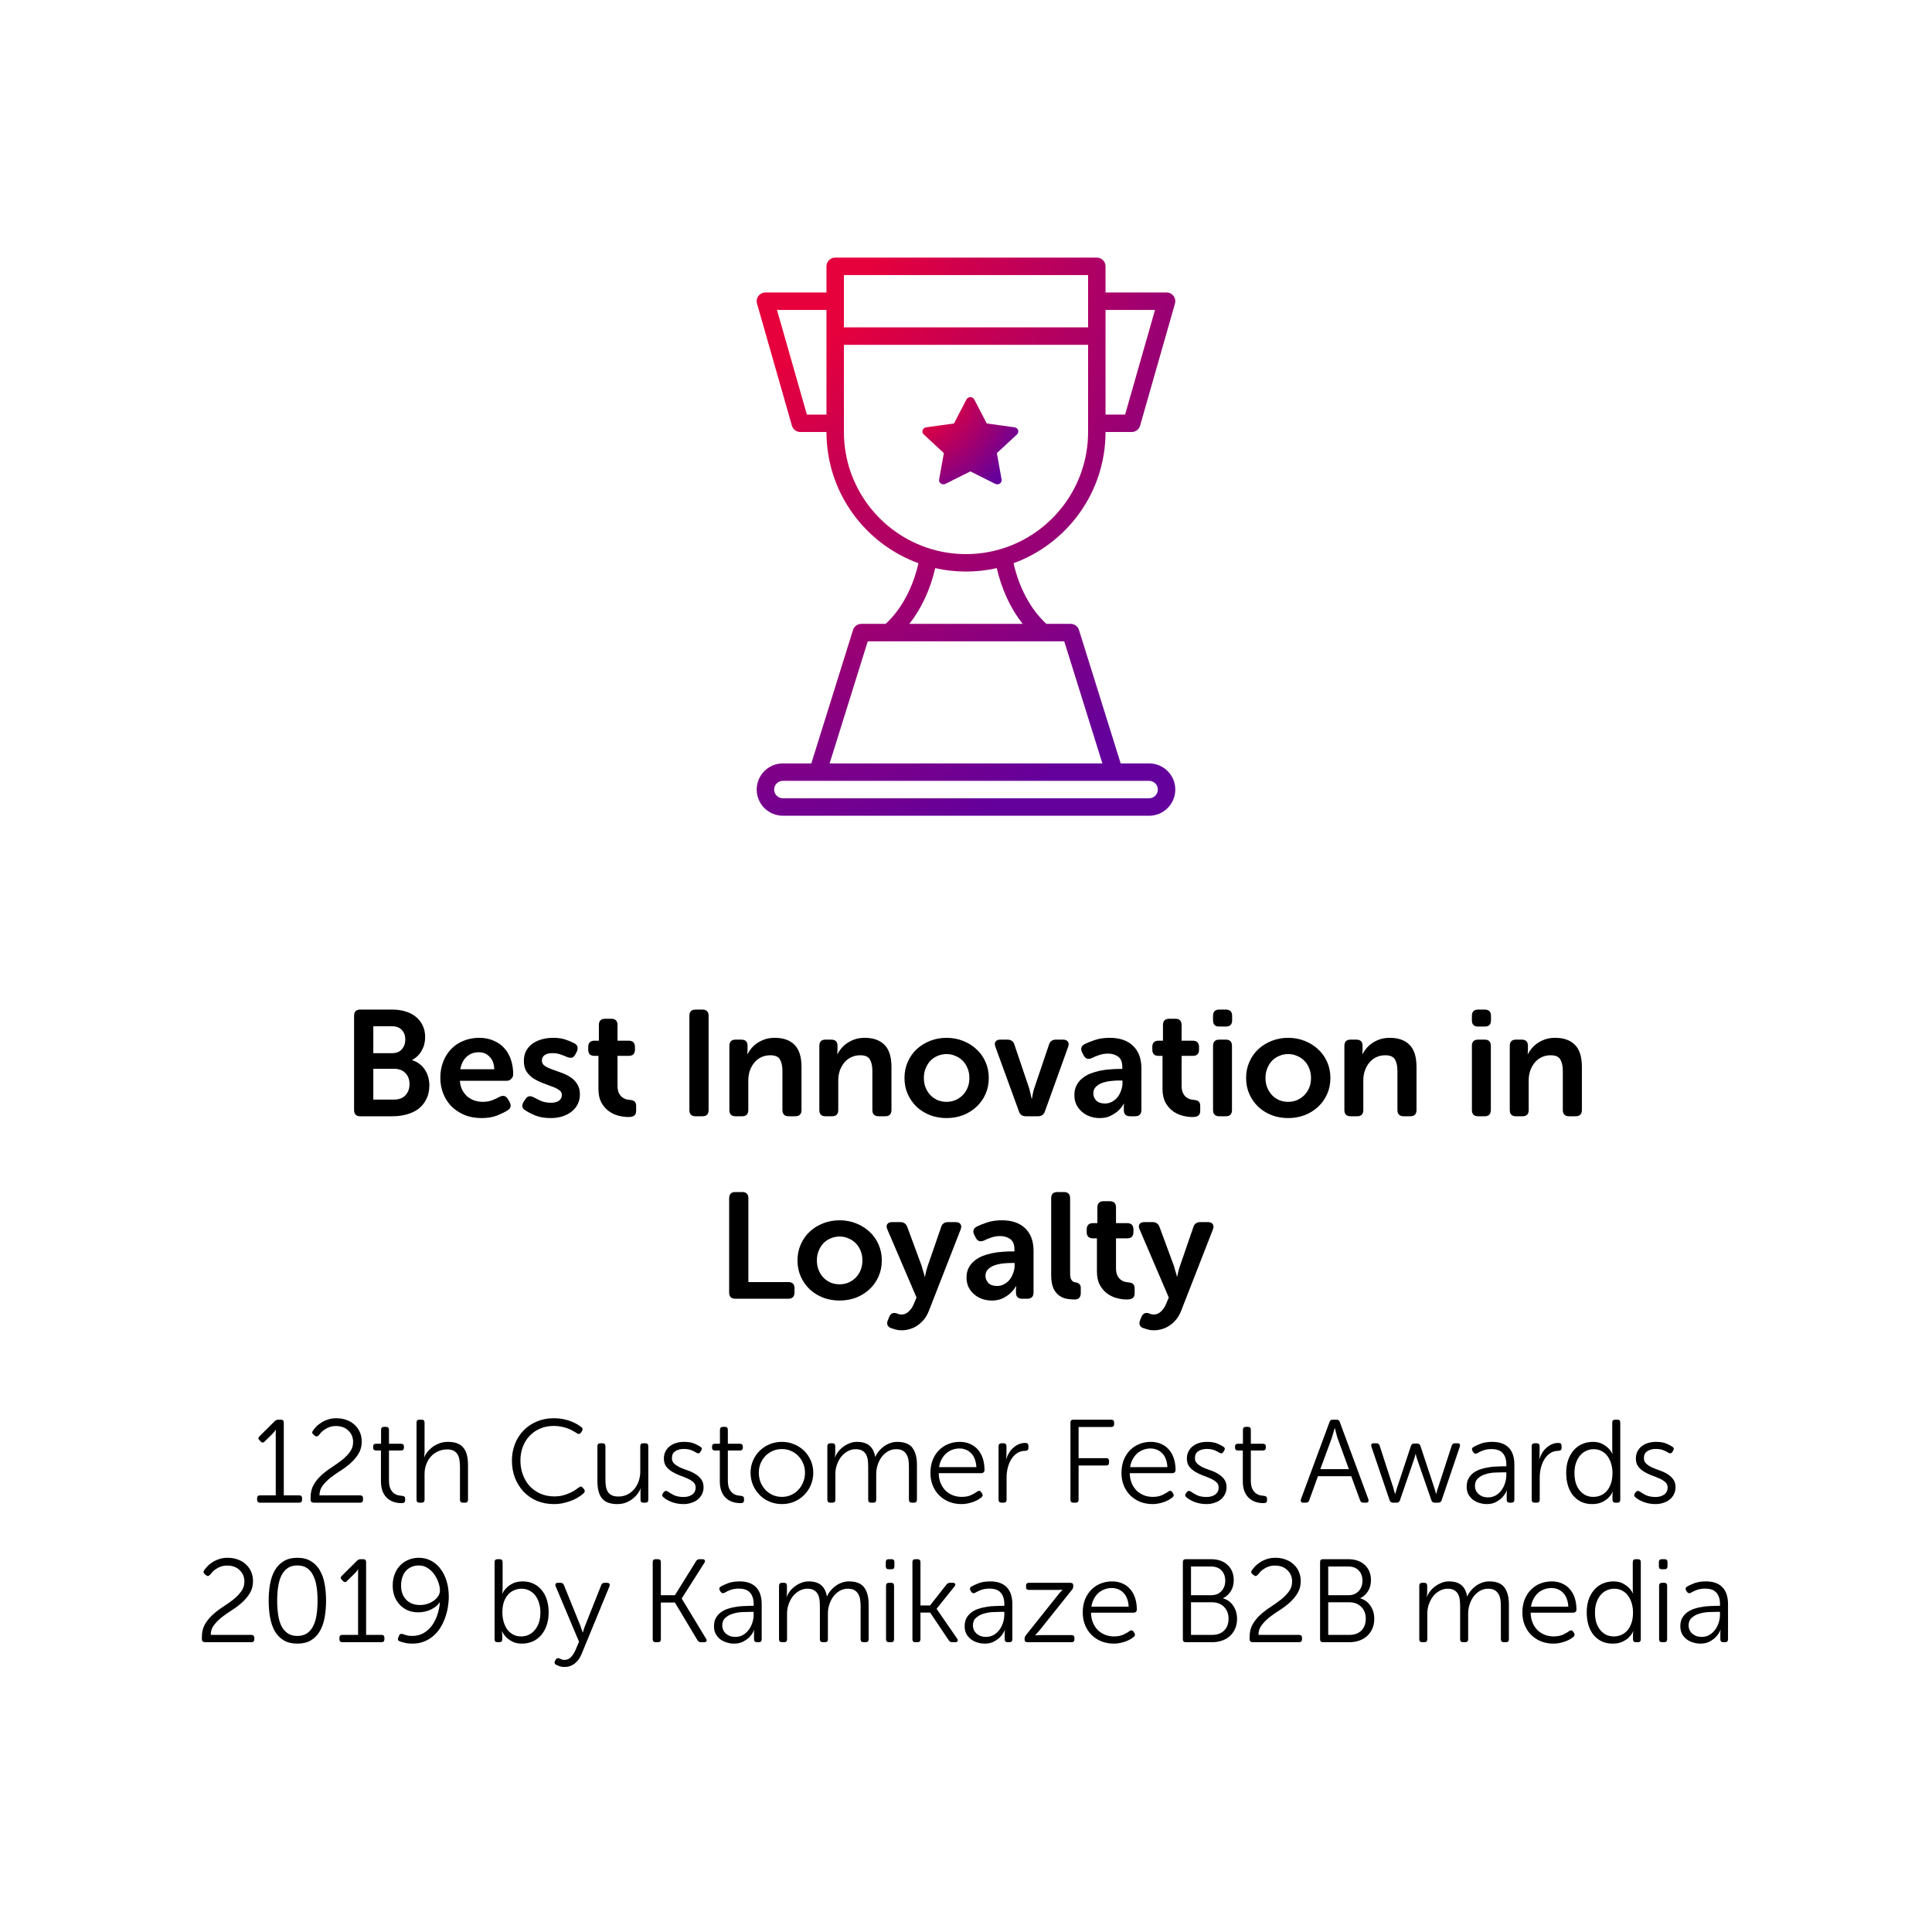
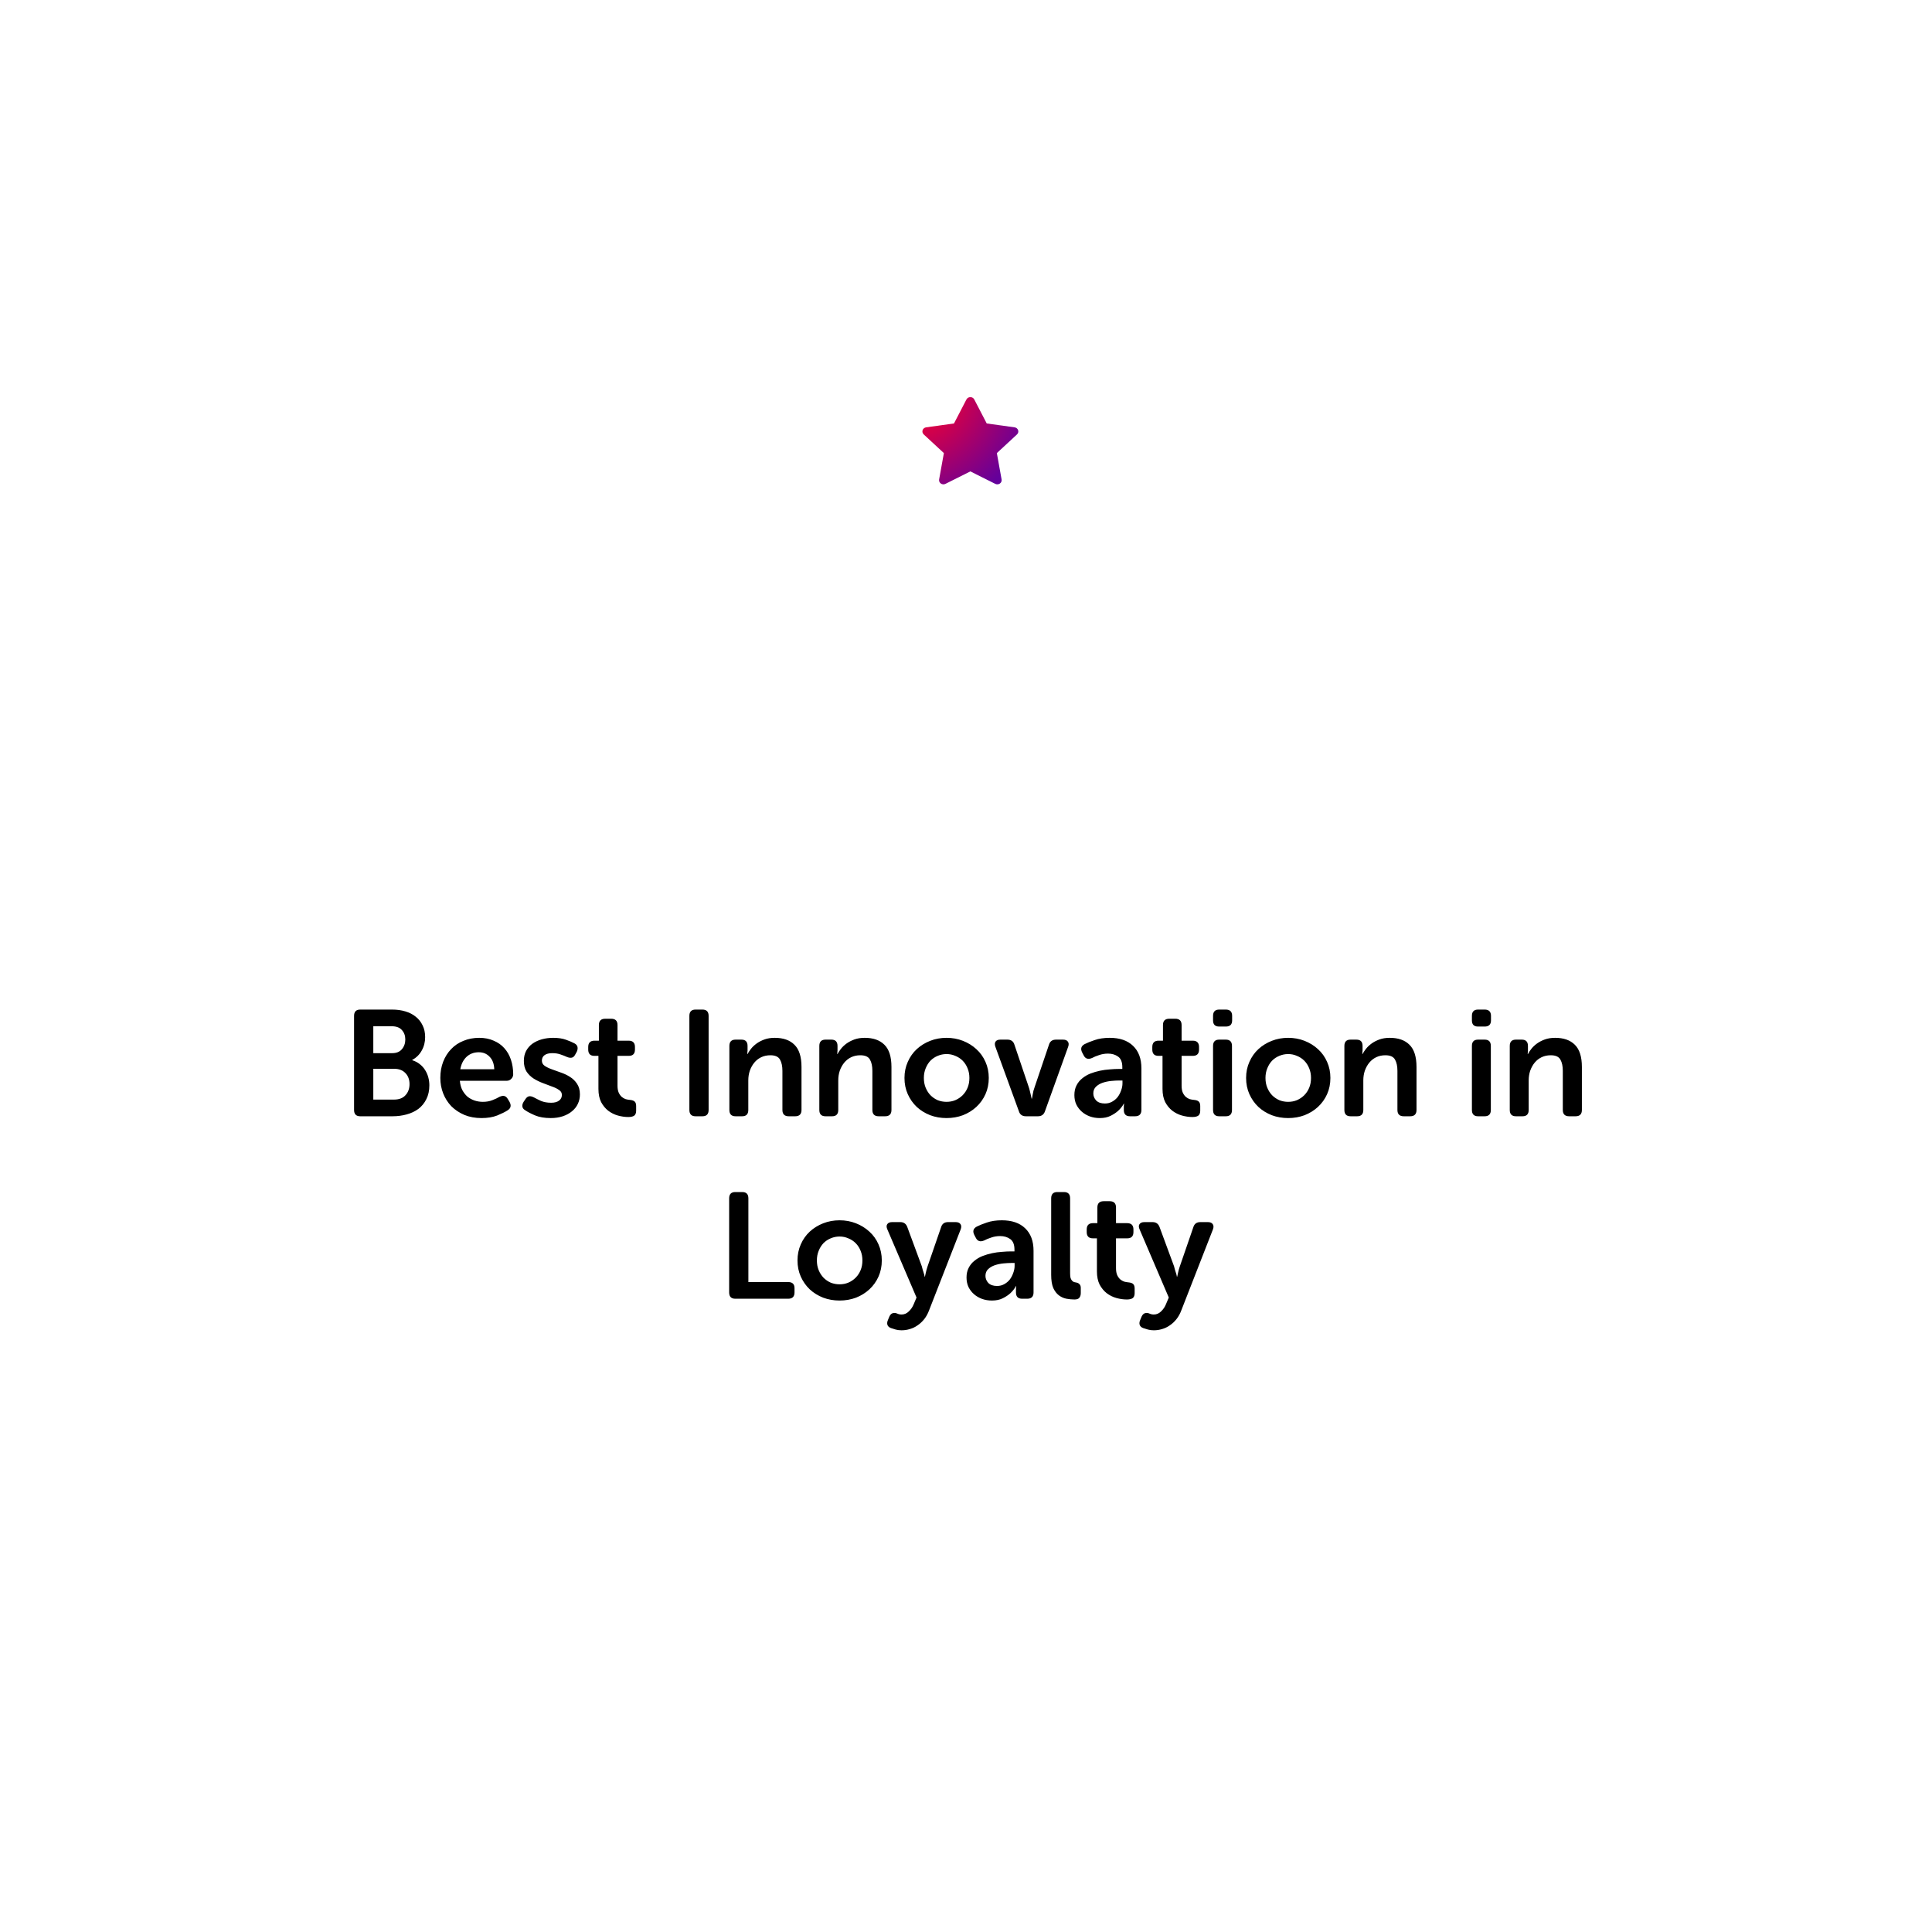
<svg xmlns="http://www.w3.org/2000/svg" width="180" height="180" viewBox="0 0 180 180" fill="none">
  <rect width="180" height="180" fill="white" />
  <rect width="180" height="180" fill="url(#paint0_linear_2130_47300)" />
-   <path d="M90 52.438C83.269 52.438 77.812 46.981 77.812 40.25V24.812H102.188V40.25C102.188 46.981 96.731 52.438 90 52.438Z" fill="white" />
-   <path d="M90 52.438C83.269 52.438 77.812 46.981 77.812 40.25V24.812H102.188V40.25C102.188 46.981 96.731 52.438 90 52.438Z" fill="url(#paint1_linear_2130_47300)" />
  <path d="M90.406 37C90.561 37 90.702 37.084 90.77 37.215L91.931 39.453L94.528 39.814C94.68 39.836 94.808 39.938 94.855 40.077C94.903 40.217 94.863 40.371 94.752 40.474L92.874 42.214L93.317 44.673C93.343 44.818 93.281 44.965 93.156 45.051C93.031 45.138 92.865 45.149 92.728 45.081L90.406 43.919L88.085 45.081C87.948 45.149 87.782 45.138 87.657 45.051C87.532 44.965 87.469 44.818 87.495 44.673L87.939 42.214L86.06 40.474C85.95 40.371 85.91 40.217 85.957 40.077C86.005 39.938 86.132 39.836 86.285 39.814L88.881 39.453L90.042 37.215C90.11 37.084 90.252 37 90.406 37Z" fill="url(#paint2_radial_2130_47300)" />
-   <path fill-rule="evenodd" clip-rule="evenodd" d="M90 53.25C89.015 53.25 88.056 53.14 87.133 52.931C86.671 54.929 85.843 56.707 84.721 58.125H95.278C94.157 56.707 93.328 54.929 92.867 52.931C91.944 53.14 90.985 53.25 90 53.25ZM77 40.25C77 45.863 80.576 50.657 85.57 52.473C85.049 54.779 83.959 56.797 82.511 58.125H80.25C79.894 58.125 79.58 58.356 79.474 58.695L75.59 71.125H72.938C71.593 71.125 70.5 72.218 70.5 73.562C70.5 74.907 71.593 76 72.938 76H107.062C108.407 76 109.5 74.907 109.5 73.562C109.5 72.218 108.407 71.125 107.062 71.125H104.41L100.526 58.695C100.42 58.356 100.105 58.125 99.75 58.125H97.488C96.04 56.797 94.95 54.779 94.429 52.473C99.423 50.657 103 45.864 103 40.25H105.437C105.8 40.25 106.119 40.01 106.219 39.661L109.469 28.286C109.539 28.041 109.49 27.777 109.336 27.573C109.183 27.37 108.943 27.25 108.687 27.25H103V24.812C103 24.364 102.636 24 102.188 24H77.812C77.364 24 77 24.364 77 24.812V27.25H71.312C71.057 27.25 70.817 27.37 70.664 27.573C70.51 27.777 70.461 28.041 70.531 28.286L73.781 39.661C73.881 40.01 74.2 40.25 74.562 40.25H77ZM101.375 32.125V39.438V40.25C101.375 45.371 97.973 49.713 93.31 51.134C93.275 51.142 93.24 51.152 93.207 51.165C92.189 51.464 91.113 51.625 90 51.625C88.886 51.625 87.809 51.464 86.79 51.164C86.758 51.152 86.725 51.142 86.692 51.134C82.028 49.714 78.625 45.372 78.625 40.25V39.444L78.625 39.438V32.125H101.375ZM101.375 30.5H78.625V28.062L78.625 28.056V25.625H101.375V28.062V30.5ZM103 31.31C103 31.311 103 31.312 103 31.312C103 31.313 103 31.314 103 31.315V38.625H104.825L107.61 28.875H103V31.31ZM77 31.312V28.875H72.39L75.175 38.625H77V31.312ZM80.847 59.75H82.812L82.819 59.75L82.826 59.75H97.172L97.181 59.75L97.189 59.75H99.153L102.707 71.125H77.293L80.847 59.75ZM76.188 72.75H72.938C72.49 72.75 72.125 73.115 72.125 73.562C72.125 74.01 72.49 74.375 72.938 74.375H107.062C107.51 74.375 107.875 74.01 107.875 73.562C107.875 73.115 107.51 72.75 107.062 72.75H103.813H76.188Z" fill="url(#paint3_radial_2130_47300)" />
  <path d="M32.988 94.648C32.988 94.256 33.179 94.06 33.562 94.06H36.53C36.978 94.06 37.389 94.116 37.762 94.228C38.145 94.34 38.471 94.508 38.742 94.732C39.013 94.947 39.222 95.213 39.372 95.53C39.531 95.847 39.61 96.211 39.61 96.622C39.61 97.089 39.502 97.509 39.288 97.882C39.083 98.255 38.788 98.545 38.406 98.75V98.778C38.676 98.862 38.91 98.983 39.106 99.142C39.311 99.301 39.479 99.487 39.61 99.702C39.74 99.907 39.839 100.131 39.904 100.374C39.969 100.617 40.002 100.864 40.002 101.116C40.002 101.611 39.908 102.04 39.722 102.404C39.544 102.768 39.297 103.071 38.98 103.314C38.663 103.547 38.294 103.72 37.874 103.832C37.463 103.944 37.029 104 36.572 104H33.562C33.179 104 32.988 103.804 32.988 103.412V94.648ZM36.544 98.12C36.936 98.12 37.234 97.999 37.44 97.756C37.654 97.504 37.762 97.201 37.762 96.846C37.762 96.491 37.654 96.197 37.44 95.964C37.234 95.731 36.922 95.614 36.502 95.614H34.78V98.12H36.544ZM36.712 102.446C37.178 102.446 37.533 102.311 37.776 102.04C38.028 101.769 38.154 101.424 38.154 101.004C38.154 100.584 38.028 100.243 37.776 99.982C37.524 99.711 37.169 99.576 36.712 99.576H34.78V102.446H36.712ZM41.024 100.43C41.024 99.879 41.113 99.375 41.29 98.918C41.468 98.461 41.715 98.069 42.032 97.742C42.349 97.406 42.732 97.149 43.18 96.972C43.628 96.785 44.118 96.692 44.65 96.692C45.154 96.692 45.602 96.781 45.994 96.958C46.395 97.126 46.727 97.359 46.988 97.658C47.259 97.957 47.464 98.316 47.604 98.736C47.744 99.156 47.814 99.609 47.814 100.094C47.814 100.253 47.754 100.393 47.632 100.514C47.52 100.635 47.376 100.696 47.198 100.696H42.844C42.872 101.023 42.947 101.307 43.068 101.55C43.199 101.793 43.358 101.998 43.544 102.166C43.74 102.325 43.959 102.446 44.202 102.53C44.454 102.614 44.715 102.656 44.986 102.656C45.313 102.656 45.607 102.605 45.868 102.502C46.139 102.399 46.358 102.297 46.526 102.194C46.703 102.11 46.853 102.082 46.974 102.11C47.105 102.138 47.217 102.231 47.31 102.39L47.478 102.67C47.656 103.006 47.59 103.267 47.282 103.454C47.049 103.603 46.727 103.762 46.316 103.93C45.906 104.089 45.42 104.168 44.86 104.168C44.272 104.168 43.74 104.07 43.264 103.874C42.788 103.669 42.382 103.398 42.046 103.062C41.719 102.717 41.468 102.32 41.29 101.872C41.113 101.415 41.024 100.934 41.024 100.43ZM46.05 99.618C46.032 99.114 45.887 98.727 45.616 98.456C45.355 98.176 45.019 98.036 44.608 98.036C44.151 98.036 43.768 98.181 43.46 98.47C43.161 98.759 42.97 99.142 42.886 99.618H46.05ZM48.933 103.44C48.774 103.347 48.685 103.23 48.667 103.09C48.648 102.95 48.69 102.801 48.793 102.642L48.961 102.39C49.063 102.241 49.175 102.157 49.297 102.138C49.427 102.119 49.581 102.157 49.759 102.25C49.927 102.343 50.141 102.451 50.403 102.572C50.673 102.684 50.991 102.74 51.355 102.74C51.663 102.74 51.905 102.675 52.083 102.544C52.26 102.413 52.349 102.236 52.349 102.012C52.349 101.816 52.26 101.662 52.083 101.55C51.915 101.429 51.695 101.321 51.425 101.228C51.163 101.125 50.879 101.018 50.571 100.906C50.272 100.794 49.987 100.654 49.717 100.486C49.455 100.318 49.236 100.103 49.059 99.842C48.891 99.581 48.807 99.245 48.807 98.834C48.807 98.489 48.877 98.181 49.017 97.91C49.166 97.639 49.362 97.415 49.605 97.238C49.857 97.061 50.146 96.925 50.473 96.832C50.809 96.739 51.163 96.692 51.537 96.692C52.013 96.692 52.414 96.753 52.741 96.874C53.077 96.995 53.338 97.107 53.525 97.21C53.683 97.294 53.777 97.406 53.805 97.546C53.833 97.686 53.809 97.835 53.735 97.994L53.595 98.246C53.511 98.414 53.403 98.512 53.273 98.54C53.142 98.568 52.988 98.545 52.811 98.47C52.652 98.395 52.461 98.321 52.237 98.246C52.013 98.162 51.751 98.12 51.453 98.12C51.145 98.12 50.907 98.181 50.739 98.302C50.571 98.423 50.487 98.596 50.487 98.82C50.487 99.016 50.571 99.175 50.739 99.296C50.916 99.417 51.135 99.525 51.397 99.618C51.667 99.711 51.952 99.814 52.251 99.926C52.559 100.029 52.843 100.164 53.105 100.332C53.375 100.5 53.595 100.715 53.763 100.976C53.94 101.237 54.029 101.569 54.029 101.97C54.029 102.287 53.963 102.581 53.833 102.852C53.711 103.113 53.529 103.342 53.287 103.538C53.053 103.734 52.769 103.888 52.433 104C52.097 104.112 51.723 104.168 51.313 104.168C50.734 104.168 50.244 104.084 49.843 103.916C49.451 103.748 49.147 103.589 48.933 103.44ZM55.755 98.372H55.377C54.994 98.372 54.803 98.176 54.803 97.784V97.546C54.803 97.154 54.998 96.958 55.391 96.958H55.797V95.502C55.797 95.11 55.992 94.914 56.385 94.914H56.944C57.337 94.914 57.532 95.11 57.532 95.502V96.958H58.569C58.961 96.958 59.157 97.154 59.157 97.546V97.784C59.157 98.176 58.965 98.372 58.583 98.372H57.532V101.144C57.532 101.415 57.57 101.634 57.645 101.802C57.719 101.961 57.812 102.091 57.925 102.194C58.036 102.287 58.158 102.357 58.288 102.404C58.428 102.441 58.559 102.465 58.681 102.474C58.895 102.493 59.044 102.544 59.129 102.628C59.222 102.712 59.269 102.852 59.269 103.048V103.482C59.269 103.697 59.208 103.851 59.087 103.944C58.965 104.028 58.783 104.07 58.541 104.07C58.223 104.07 57.897 104.023 57.56 103.93C57.234 103.837 56.935 103.687 56.664 103.482C56.403 103.277 56.184 103.011 56.007 102.684C55.839 102.348 55.755 101.937 55.755 101.452V98.372ZM64.228 94.648C64.228 94.256 64.419 94.06 64.802 94.06H65.446C65.829 94.06 66.02 94.256 66.02 94.648V103.412C66.02 103.804 65.829 104 65.446 104H64.802C64.419 104 64.228 103.804 64.228 103.412V94.648ZM67.954 97.448C67.954 97.056 68.146 96.86 68.528 96.86H69.074C69.457 96.86 69.648 97.056 69.648 97.448V97.882C69.648 97.929 69.644 97.971 69.634 98.008C69.634 98.045 69.634 98.078 69.634 98.106C69.625 98.143 69.62 98.176 69.62 98.204H69.648C69.723 98.055 69.83 97.891 69.97 97.714C70.11 97.537 70.283 97.373 70.488 97.224C70.694 97.075 70.936 96.949 71.216 96.846C71.496 96.743 71.818 96.692 72.182 96.692C72.976 96.692 73.587 96.907 74.016 97.336C74.455 97.765 74.674 98.456 74.674 99.408V103.412C74.674 103.804 74.478 104 74.086 104H73.484C73.092 104 72.896 103.804 72.896 103.412V99.772C72.896 99.333 72.822 98.983 72.672 98.722C72.523 98.451 72.224 98.316 71.776 98.316C71.459 98.316 71.174 98.377 70.922 98.498C70.67 98.619 70.456 98.787 70.278 99.002C70.101 99.217 69.961 99.469 69.858 99.758C69.765 100.038 69.718 100.337 69.718 100.654V103.412C69.718 103.804 69.527 104 69.144 104H68.528C68.146 104 67.954 103.804 67.954 103.412V97.448ZM76.335 97.448C76.335 97.056 76.526 96.86 76.909 96.86H77.455C77.838 96.86 78.029 97.056 78.029 97.448V97.882C78.029 97.929 78.025 97.971 78.015 98.008C78.015 98.045 78.015 98.078 78.015 98.106C78.006 98.143 78.001 98.176 78.001 98.204H78.029C78.104 98.055 78.211 97.891 78.351 97.714C78.491 97.537 78.664 97.373 78.869 97.224C79.075 97.075 79.317 96.949 79.597 96.846C79.877 96.743 80.199 96.692 80.563 96.692C81.356 96.692 81.968 96.907 82.397 97.336C82.836 97.765 83.055 98.456 83.055 99.408V103.412C83.055 103.804 82.859 104 82.467 104H81.865C81.473 104 81.277 103.804 81.277 103.412V99.772C81.277 99.333 81.203 98.983 81.053 98.722C80.904 98.451 80.605 98.316 80.157 98.316C79.84 98.316 79.555 98.377 79.303 98.498C79.051 98.619 78.837 98.787 78.659 99.002C78.482 99.217 78.342 99.469 78.239 99.758C78.146 100.038 78.099 100.337 78.099 100.654V103.412C78.099 103.804 77.908 104 77.525 104H76.909C76.526 104 76.335 103.804 76.335 103.412V97.448ZM84.268 100.43C84.268 99.889 84.371 99.389 84.576 98.932C84.781 98.465 85.061 98.069 85.416 97.742C85.771 97.415 86.186 97.159 86.662 96.972C87.138 96.785 87.647 96.692 88.188 96.692C88.729 96.692 89.238 96.785 89.714 96.972C90.19 97.159 90.605 97.415 90.96 97.742C91.324 98.069 91.609 98.465 91.814 98.932C92.019 99.389 92.122 99.889 92.122 100.43C92.122 100.981 92.019 101.485 91.814 101.942C91.609 102.399 91.324 102.796 90.96 103.132C90.605 103.459 90.19 103.715 89.714 103.902C89.238 104.079 88.729 104.168 88.188 104.168C87.647 104.168 87.138 104.079 86.662 103.902C86.186 103.715 85.771 103.459 85.416 103.132C85.061 102.796 84.781 102.399 84.576 101.942C84.371 101.485 84.268 100.981 84.268 100.43ZM86.074 100.43C86.074 100.766 86.13 101.069 86.242 101.34C86.354 101.611 86.503 101.844 86.69 102.04C86.886 102.236 87.11 102.39 87.362 102.502C87.623 102.605 87.899 102.656 88.188 102.656C88.477 102.656 88.748 102.605 89 102.502C89.261 102.39 89.49 102.236 89.686 102.04C89.882 101.844 90.036 101.611 90.148 101.34C90.26 101.069 90.316 100.766 90.316 100.43C90.316 100.103 90.26 99.805 90.148 99.534C90.036 99.254 89.882 99.016 89.686 98.82C89.49 98.624 89.261 98.475 89 98.372C88.748 98.26 88.477 98.204 88.188 98.204C87.899 98.204 87.623 98.26 87.362 98.372C87.11 98.475 86.886 98.624 86.69 98.82C86.503 99.016 86.354 99.254 86.242 99.534C86.13 99.805 86.074 100.103 86.074 100.43ZM92.74 97.532C92.666 97.327 92.67 97.163 92.754 97.042C92.838 96.921 92.988 96.86 93.202 96.86H93.86C94.206 96.86 94.425 97.023 94.518 97.35L95.848 101.284C95.886 101.387 95.918 101.503 95.946 101.634C95.974 101.765 96.002 101.881 96.03 101.984C96.058 102.115 96.086 102.241 96.114 102.362H96.142C96.161 102.241 96.184 102.115 96.212 101.984C96.231 101.881 96.254 101.765 96.282 101.634C96.32 101.503 96.357 101.387 96.394 101.284L97.724 97.35C97.818 97.023 98.037 96.86 98.382 96.86H99.04C99.255 96.86 99.404 96.921 99.488 97.042C99.582 97.163 99.591 97.327 99.516 97.532L97.36 103.524C97.258 103.841 97.038 104 96.702 104H95.582C95.237 104 95.018 103.841 94.924 103.524L92.74 97.532ZM100.098 102.026C100.098 101.681 100.163 101.382 100.294 101.13C100.424 100.869 100.602 100.649 100.826 100.472C101.05 100.285 101.302 100.136 101.582 100.024C101.871 99.912 102.17 99.823 102.478 99.758C102.786 99.693 103.094 99.651 103.402 99.632C103.71 99.604 103.999 99.59 104.27 99.59H104.564V99.422C104.564 98.955 104.433 98.629 104.172 98.442C103.91 98.255 103.598 98.162 103.234 98.162C102.935 98.162 102.655 98.209 102.394 98.302C102.132 98.386 101.918 98.475 101.75 98.568C101.386 98.727 101.124 98.647 100.966 98.33L100.826 98.064C100.648 97.719 100.723 97.457 101.05 97.28C101.283 97.159 101.596 97.033 101.988 96.902C102.389 96.762 102.856 96.692 103.388 96.692C104.321 96.692 105.044 96.939 105.558 97.434C106.08 97.929 106.342 98.629 106.342 99.534V103.412C106.342 103.804 106.146 104 105.754 104H105.278C104.895 104 104.704 103.804 104.704 103.412V103.132C104.704 103.02 104.708 102.945 104.718 102.908C104.718 102.871 104.722 102.843 104.732 102.824H104.704C104.564 103.076 104.386 103.3 104.172 103.496C103.985 103.664 103.752 103.818 103.472 103.958C103.192 104.098 102.856 104.168 102.464 104.168C102.137 104.168 101.829 104.117 101.54 104.014C101.26 103.911 101.012 103.767 100.798 103.58C100.583 103.393 100.41 103.169 100.28 102.908C100.158 102.647 100.098 102.353 100.098 102.026ZM101.862 101.872C101.862 102.115 101.95 102.334 102.128 102.53C102.314 102.717 102.585 102.81 102.94 102.81C103.192 102.81 103.416 102.754 103.612 102.642C103.817 102.53 103.99 102.385 104.13 102.208C104.27 102.021 104.377 101.816 104.452 101.592C104.536 101.368 104.578 101.149 104.578 100.934V100.668H104.284C104.06 100.668 103.808 100.682 103.528 100.71C103.248 100.738 102.982 100.794 102.73 100.878C102.487 100.962 102.282 101.083 102.114 101.242C101.946 101.401 101.862 101.611 101.862 101.872ZM108.309 98.372H107.931C107.548 98.372 107.357 98.176 107.357 97.784V97.546C107.357 97.154 107.553 96.958 107.945 96.958H108.351V95.502C108.351 95.11 108.547 94.914 108.939 94.914H109.499C109.891 94.914 110.087 95.11 110.087 95.502V96.958H111.123C111.515 96.958 111.711 97.154 111.711 97.546V97.784C111.711 98.176 111.52 98.372 111.137 98.372H110.087V101.144C110.087 101.415 110.124 101.634 110.199 101.802C110.274 101.961 110.367 102.091 110.479 102.194C110.591 102.287 110.712 102.357 110.843 102.404C110.983 102.441 111.114 102.465 111.235 102.474C111.45 102.493 111.599 102.544 111.683 102.628C111.776 102.712 111.823 102.852 111.823 103.048V103.482C111.823 103.697 111.762 103.851 111.641 103.944C111.52 104.028 111.338 104.07 111.095 104.07C110.778 104.07 110.451 104.023 110.115 103.93C109.788 103.837 109.49 103.687 109.219 103.482C108.958 103.277 108.738 103.011 108.561 102.684C108.393 102.348 108.309 101.937 108.309 101.452V98.372ZM113.591 95.642C113.208 95.642 113.017 95.451 113.017 95.068V94.648C113.017 94.256 113.208 94.06 113.591 94.06H114.207C114.599 94.06 114.795 94.256 114.795 94.648V95.068C114.795 95.451 114.599 95.642 114.207 95.642H113.591ZM113.017 97.448C113.017 97.056 113.208 96.86 113.591 96.86H114.207C114.589 96.86 114.781 97.056 114.781 97.448V103.412C114.781 103.804 114.589 104 114.207 104H113.591C113.208 104 113.017 103.804 113.017 103.412V97.448ZM116.096 100.43C116.096 99.889 116.199 99.389 116.404 98.932C116.609 98.465 116.889 98.069 117.244 97.742C117.599 97.415 118.014 97.159 118.49 96.972C118.966 96.785 119.475 96.692 120.016 96.692C120.557 96.692 121.066 96.785 121.542 96.972C122.018 97.159 122.433 97.415 122.788 97.742C123.152 98.069 123.437 98.465 123.642 98.932C123.847 99.389 123.95 99.889 123.95 100.43C123.95 100.981 123.847 101.485 123.642 101.942C123.437 102.399 123.152 102.796 122.788 103.132C122.433 103.459 122.018 103.715 121.542 103.902C121.066 104.079 120.557 104.168 120.016 104.168C119.475 104.168 118.966 104.079 118.49 103.902C118.014 103.715 117.599 103.459 117.244 103.132C116.889 102.796 116.609 102.399 116.404 101.942C116.199 101.485 116.096 100.981 116.096 100.43ZM117.902 100.43C117.902 100.766 117.958 101.069 118.07 101.34C118.182 101.611 118.331 101.844 118.518 102.04C118.714 102.236 118.938 102.39 119.19 102.502C119.451 102.605 119.727 102.656 120.016 102.656C120.305 102.656 120.576 102.605 120.828 102.502C121.089 102.39 121.318 102.236 121.514 102.04C121.71 101.844 121.864 101.611 121.976 101.34C122.088 101.069 122.144 100.766 122.144 100.43C122.144 100.103 122.088 99.805 121.976 99.534C121.864 99.254 121.71 99.016 121.514 98.82C121.318 98.624 121.089 98.475 120.828 98.372C120.576 98.26 120.305 98.204 120.016 98.204C119.727 98.204 119.451 98.26 119.19 98.372C118.938 98.475 118.714 98.624 118.518 98.82C118.331 99.016 118.182 99.254 118.07 99.534C117.958 99.805 117.902 100.103 117.902 100.43ZM125.253 97.448C125.253 97.056 125.444 96.86 125.827 96.86H126.373C126.756 96.86 126.947 97.056 126.947 97.448V97.882C126.947 97.929 126.942 97.971 126.933 98.008C126.933 98.045 126.933 98.078 126.933 98.106C126.924 98.143 126.919 98.176 126.919 98.204H126.947C127.022 98.055 127.129 97.891 127.269 97.714C127.409 97.537 127.582 97.373 127.787 97.224C127.992 97.075 128.235 96.949 128.515 96.846C128.795 96.743 129.117 96.692 129.481 96.692C130.274 96.692 130.886 96.907 131.315 97.336C131.754 97.765 131.973 98.456 131.973 99.408V103.412C131.973 103.804 131.777 104 131.385 104H130.783C130.391 104 130.195 103.804 130.195 103.412V99.772C130.195 99.333 130.12 98.983 129.971 98.722C129.822 98.451 129.523 98.316 129.075 98.316C128.758 98.316 128.473 98.377 128.221 98.498C127.969 98.619 127.754 98.787 127.577 99.002C127.4 99.217 127.26 99.469 127.157 99.758C127.064 100.038 127.017 100.337 127.017 100.654V103.412C127.017 103.804 126.826 104 126.443 104H125.827C125.444 104 125.253 103.804 125.253 103.412V97.448ZM137.708 95.642C137.325 95.642 137.134 95.451 137.134 95.068V94.648C137.134 94.256 137.325 94.06 137.708 94.06H138.324C138.716 94.06 138.912 94.256 138.912 94.648V95.068C138.912 95.451 138.716 95.642 138.324 95.642H137.708ZM137.134 97.448C137.134 97.056 137.325 96.86 137.708 96.86H138.324C138.707 96.86 138.898 97.056 138.898 97.448V103.412C138.898 103.804 138.707 104 138.324 104H137.708C137.325 104 137.134 103.804 137.134 103.412V97.448ZM140.661 97.448C140.661 97.056 140.853 96.86 141.235 96.86H141.781C142.164 96.86 142.355 97.056 142.355 97.448V97.882C142.355 97.929 142.351 97.971 142.341 98.008C142.341 98.045 142.341 98.078 142.341 98.106C142.332 98.143 142.327 98.176 142.327 98.204H142.355C142.43 98.055 142.537 97.891 142.677 97.714C142.817 97.537 142.99 97.373 143.195 97.224C143.401 97.075 143.643 96.949 143.923 96.846C144.203 96.743 144.525 96.692 144.889 96.692C145.683 96.692 146.294 96.907 146.723 97.336C147.162 97.765 147.381 98.456 147.381 99.408V103.412C147.381 103.804 147.185 104 146.793 104H146.191C145.799 104 145.603 103.804 145.603 103.412V99.772C145.603 99.333 145.529 98.983 145.379 98.722C145.23 98.451 144.931 98.316 144.483 98.316C144.166 98.316 143.881 98.377 143.629 98.498C143.377 98.619 143.163 98.787 142.985 99.002C142.808 99.217 142.668 99.469 142.565 99.758C142.472 100.038 142.425 100.337 142.425 100.654V103.412C142.425 103.804 142.234 104 141.851 104H141.235C140.853 104 140.661 103.804 140.661 103.412V97.448ZM67.933 111.648C67.933 111.256 68.124 111.06 68.507 111.06H69.151C69.534 111.06 69.725 111.256 69.725 111.648V119.446H73.435C73.827 119.446 74.023 119.637 74.023 120.02V120.412C74.023 120.804 73.827 121 73.435 121H68.507C68.124 121 67.933 120.804 67.933 120.412V111.648ZM74.301 117.43C74.301 116.889 74.404 116.389 74.609 115.932C74.814 115.465 75.094 115.069 75.449 114.742C75.804 114.415 76.219 114.159 76.695 113.972C77.171 113.785 77.68 113.692 78.221 113.692C78.763 113.692 79.271 113.785 79.747 113.972C80.223 114.159 80.638 114.415 80.993 114.742C81.357 115.069 81.642 115.465 81.847 115.932C82.052 116.389 82.155 116.889 82.155 117.43C82.155 117.981 82.052 118.485 81.847 118.942C81.642 119.399 81.357 119.796 80.993 120.132C80.638 120.459 80.223 120.715 79.747 120.902C79.271 121.079 78.763 121.168 78.221 121.168C77.68 121.168 77.171 121.079 76.695 120.902C76.219 120.715 75.804 120.459 75.449 120.132C75.094 119.796 74.814 119.399 74.609 118.942C74.404 118.485 74.301 117.981 74.301 117.43ZM76.107 117.43C76.107 117.766 76.163 118.069 76.275 118.34C76.387 118.611 76.537 118.844 76.723 119.04C76.919 119.236 77.143 119.39 77.395 119.502C77.656 119.605 77.932 119.656 78.221 119.656C78.51 119.656 78.781 119.605 79.033 119.502C79.294 119.39 79.523 119.236 79.719 119.04C79.915 118.844 80.069 118.611 80.181 118.34C80.293 118.069 80.349 117.766 80.349 117.43C80.349 117.103 80.293 116.805 80.181 116.534C80.069 116.254 79.915 116.016 79.719 115.82C79.523 115.624 79.294 115.475 79.033 115.372C78.781 115.26 78.51 115.204 78.221 115.204C77.932 115.204 77.656 115.26 77.395 115.372C77.143 115.475 76.919 115.624 76.723 115.82C76.537 116.016 76.387 116.254 76.275 116.534C76.163 116.805 76.107 117.103 76.107 117.43ZM82.858 122.666C82.932 122.507 83.025 122.405 83.138 122.358C83.249 122.321 83.366 122.316 83.487 122.344C83.553 122.372 83.627 122.4 83.712 122.428C83.796 122.456 83.889 122.47 83.992 122.47C84.253 122.47 84.481 122.372 84.677 122.176C84.874 121.989 85.023 121.77 85.126 121.518L85.391 120.888L82.675 114.546C82.582 114.341 82.578 114.177 82.662 114.056C82.746 113.925 82.9 113.86 83.124 113.86H83.879C84.206 113.86 84.425 114.019 84.537 114.336L85.882 117.976C85.909 118.079 85.938 118.186 85.966 118.298C86.003 118.401 86.035 118.503 86.064 118.606C86.101 118.718 86.129 118.83 86.147 118.942H86.175C86.194 118.83 86.218 118.723 86.246 118.62C86.264 118.527 86.287 118.429 86.316 118.326C86.353 118.214 86.385 118.107 86.413 118.004L87.674 114.35C87.767 114.023 87.986 113.86 88.332 113.86H89.031C89.246 113.86 89.395 113.921 89.48 114.042C89.573 114.163 89.582 114.327 89.507 114.532L86.567 122.064C86.446 122.391 86.292 122.671 86.106 122.904C85.919 123.137 85.713 123.329 85.49 123.478C85.266 123.637 85.023 123.753 84.761 123.828C84.51 123.903 84.253 123.94 83.992 123.94C83.796 123.94 83.614 123.917 83.445 123.87C83.278 123.823 83.128 123.777 82.998 123.73C82.829 123.665 82.722 123.562 82.675 123.422C82.638 123.282 82.657 123.133 82.731 122.974L82.858 122.666ZM90.049 119.026C90.049 118.681 90.114 118.382 90.245 118.13C90.376 117.869 90.553 117.649 90.777 117.472C91.001 117.285 91.253 117.136 91.533 117.024C91.822 116.912 92.121 116.823 92.429 116.758C92.737 116.693 93.045 116.651 93.353 116.632C93.661 116.604 93.95 116.59 94.221 116.59H94.515V116.422C94.515 115.955 94.384 115.629 94.123 115.442C93.862 115.255 93.549 115.162 93.185 115.162C92.886 115.162 92.606 115.209 92.345 115.302C92.084 115.386 91.869 115.475 91.701 115.568C91.337 115.727 91.076 115.647 90.917 115.33L90.777 115.064C90.6 114.719 90.674 114.457 91.001 114.28C91.234 114.159 91.547 114.033 91.939 113.902C92.34 113.762 92.807 113.692 93.339 113.692C94.272 113.692 94.996 113.939 95.509 114.434C96.032 114.929 96.293 115.629 96.293 116.534V120.412C96.293 120.804 96.097 121 95.705 121H95.229C94.846 121 94.655 120.804 94.655 120.412V120.132C94.655 120.02 94.66 119.945 94.669 119.908C94.669 119.871 94.674 119.843 94.683 119.824H94.655C94.515 120.076 94.338 120.3 94.123 120.496C93.936 120.664 93.703 120.818 93.423 120.958C93.143 121.098 92.807 121.168 92.415 121.168C92.088 121.168 91.78 121.117 91.491 121.014C91.211 120.911 90.964 120.767 90.749 120.58C90.534 120.393 90.362 120.169 90.231 119.908C90.11 119.647 90.049 119.353 90.049 119.026ZM91.813 118.872C91.813 119.115 91.902 119.334 92.079 119.53C92.266 119.717 92.536 119.81 92.891 119.81C93.143 119.81 93.367 119.754 93.563 119.642C93.768 119.53 93.941 119.385 94.081 119.208C94.221 119.021 94.328 118.816 94.403 118.592C94.487 118.368 94.529 118.149 94.529 117.934V117.668H94.235C94.011 117.668 93.759 117.682 93.479 117.71C93.199 117.738 92.933 117.794 92.681 117.878C92.438 117.962 92.233 118.083 92.065 118.242C91.897 118.401 91.813 118.611 91.813 118.872ZM97.936 111.648C97.936 111.256 98.128 111.06 98.51 111.06H99.126C99.509 111.06 99.7 111.256 99.7 111.648V118.634C99.7 118.811 99.714 118.956 99.742 119.068C99.78 119.171 99.826 119.255 99.882 119.32C99.938 119.376 99.999 119.418 100.064 119.446C100.13 119.465 100.195 119.479 100.26 119.488C100.391 119.507 100.494 119.558 100.568 119.642C100.652 119.717 100.694 119.833 100.694 119.992V120.468C100.694 120.655 100.648 120.804 100.554 120.916C100.47 121.019 100.321 121.07 100.106 121.07C99.864 121.07 99.616 121.047 99.364 121C99.112 120.953 98.879 120.851 98.664 120.692C98.45 120.533 98.272 120.305 98.132 120.006C98.002 119.698 97.936 119.287 97.936 118.774V111.648ZM102.198 115.372H101.82C101.437 115.372 101.246 115.176 101.246 114.784V114.546C101.246 114.154 101.442 113.958 101.834 113.958H102.24V112.502C102.24 112.11 102.436 111.914 102.828 111.914H103.388C103.78 111.914 103.976 112.11 103.976 112.502V113.958H105.012C105.404 113.958 105.6 114.154 105.6 114.546V114.784C105.6 115.176 105.408 115.372 105.026 115.372H103.976V118.144C103.976 118.415 104.013 118.634 104.088 118.802C104.162 118.961 104.256 119.091 104.368 119.194C104.48 119.287 104.601 119.357 104.732 119.404C104.872 119.441 105.002 119.465 105.124 119.474C105.338 119.493 105.488 119.544 105.572 119.628C105.665 119.712 105.712 119.852 105.712 120.048V120.482C105.712 120.697 105.651 120.851 105.53 120.944C105.408 121.028 105.226 121.07 104.984 121.07C104.666 121.07 104.34 121.023 104.004 120.93C103.677 120.837 103.378 120.687 103.108 120.482C102.846 120.277 102.627 120.011 102.45 119.684C102.282 119.348 102.198 118.937 102.198 118.452V115.372ZM106.359 122.666C106.434 122.507 106.527 122.405 106.639 122.358C106.751 122.321 106.868 122.316 106.989 122.344C107.055 122.372 107.129 122.4 107.213 122.428C107.297 122.456 107.391 122.47 107.493 122.47C107.755 122.47 107.983 122.372 108.179 122.176C108.375 121.989 108.525 121.77 108.627 121.518L108.893 120.888L106.177 114.546C106.084 114.341 106.079 114.177 106.163 114.056C106.247 113.925 106.401 113.86 106.625 113.86H107.381C107.708 113.86 107.927 114.019 108.039 114.336L109.383 117.976C109.411 118.079 109.439 118.186 109.467 118.298C109.505 118.401 109.537 118.503 109.565 118.606C109.603 118.718 109.631 118.83 109.649 118.942H109.677C109.696 118.83 109.719 118.723 109.747 118.62C109.766 118.527 109.789 118.429 109.817 118.326C109.855 118.214 109.887 118.107 109.915 118.004L111.175 114.35C111.269 114.023 111.488 113.86 111.833 113.86H112.533C112.748 113.86 112.897 113.921 112.981 114.042C113.075 114.163 113.084 114.327 113.009 114.532L110.069 122.064C109.948 122.391 109.794 122.671 109.607 122.904C109.421 123.137 109.215 123.329 108.991 123.478C108.767 123.637 108.525 123.753 108.263 123.828C108.011 123.903 107.755 123.94 107.493 123.94C107.297 123.94 107.115 123.917 106.947 123.87C106.779 123.823 106.63 123.777 106.499 123.73C106.331 123.665 106.224 123.562 106.177 123.422C106.14 123.282 106.159 123.133 106.233 122.974L106.359 122.666Z" fill="black" />
-   <path d="M23.953 139.593C23.953 139.41 24.044 139.318 24.228 139.318H25.691V133.642V133.345C25.691 133.301 25.694 133.257 25.702 133.213H25.68C25.658 133.25 25.632 133.29 25.603 133.334C25.544 133.415 25.445 133.525 25.306 133.664L24.657 134.302C24.539 134.434 24.415 134.434 24.283 134.302L24.184 134.192C24.044 134.075 24.041 133.95 24.173 133.818L25.592 132.41C25.687 132.315 25.797 132.267 25.922 132.267H26.175C26.351 132.267 26.439 132.359 26.439 132.542V139.318H27.869C28.052 139.318 28.144 139.41 28.144 139.593V139.725C28.144 139.908 28.052 140 27.869 140H24.228C24.044 140 23.953 139.908 23.953 139.725V139.593ZM28.939 139.505C28.939 139.05 29.034 138.658 29.225 138.328C29.423 137.991 29.668 137.69 29.962 137.426C30.255 137.162 30.574 136.92 30.919 136.7C31.263 136.473 31.582 136.245 31.876 136.018C32.169 135.783 32.411 135.534 32.602 135.27C32.8 135.006 32.899 134.698 32.899 134.346C32.899 133.921 32.752 133.569 32.459 133.29C32.173 133.004 31.784 132.861 31.293 132.861C31.087 132.861 30.897 132.89 30.721 132.949C30.552 133.008 30.402 133.081 30.27 133.169C30.138 133.257 30.024 133.349 29.929 133.444C29.841 133.539 29.771 133.624 29.72 133.697C29.661 133.763 29.599 133.807 29.533 133.829C29.474 133.844 29.408 133.822 29.335 133.763L29.214 133.664C29.074 133.561 29.052 133.44 29.148 133.301C29.214 133.206 29.305 133.092 29.423 132.96C29.547 132.821 29.701 132.692 29.885 132.575C30.068 132.45 30.277 132.348 30.512 132.267C30.754 132.179 31.029 132.135 31.337 132.135C31.703 132.135 32.033 132.194 32.327 132.311C32.62 132.421 32.866 132.575 33.064 132.773C33.269 132.964 33.427 133.191 33.537 133.455C33.647 133.719 33.702 134.001 33.702 134.302C33.702 134.735 33.603 135.112 33.405 135.435C33.214 135.75 32.972 136.04 32.679 136.304C32.393 136.561 32.077 136.799 31.733 137.019C31.395 137.232 31.08 137.452 30.787 137.679C30.501 137.906 30.259 138.152 30.061 138.416C29.863 138.673 29.764 138.973 29.764 139.318H33.548C33.731 139.318 33.823 139.41 33.823 139.593V139.725C33.823 139.908 33.731 140 33.548 140H29.236C29.148 140 29.074 139.978 29.016 139.934C28.964 139.883 28.939 139.813 28.939 139.725V139.505ZM35.492 135.138H35.03C34.854 135.138 34.766 135.05 34.766 134.874V134.786C34.766 134.603 34.854 134.511 35.03 134.511H35.503V133.213C35.503 133.03 35.595 132.938 35.778 132.938H35.976C36.152 132.938 36.24 133.03 36.24 133.213V134.511H37.362C37.546 134.511 37.637 134.603 37.637 134.786V134.874C37.637 135.05 37.546 135.138 37.362 135.138H36.24V137.91C36.24 138.233 36.281 138.489 36.361 138.68C36.449 138.863 36.556 139.006 36.68 139.109C36.805 139.204 36.937 139.27 37.076 139.307C37.216 139.336 37.34 139.355 37.45 139.362C37.56 139.377 37.637 139.402 37.681 139.439C37.725 139.476 37.747 139.542 37.747 139.637V139.78C37.747 139.956 37.645 140.044 37.439 140.044C36.831 140.044 36.354 139.868 36.009 139.516C35.665 139.164 35.492 138.662 35.492 138.009V135.138ZM38.807 132.542C38.807 132.359 38.895 132.267 39.071 132.267H39.28C39.463 132.267 39.555 132.359 39.555 132.542V135.303C39.555 135.369 39.551 135.431 39.544 135.49C39.544 135.541 39.54 135.585 39.533 135.622C39.525 135.666 39.518 135.71 39.511 135.754H39.533C39.584 135.622 39.668 135.475 39.786 135.314C39.91 135.153 40.064 134.999 40.248 134.852C40.431 134.705 40.647 134.584 40.897 134.489C41.146 134.386 41.428 134.335 41.744 134.335C42.088 134.335 42.378 134.383 42.613 134.478C42.847 134.573 43.038 134.713 43.185 134.896C43.331 135.079 43.438 135.307 43.504 135.578C43.57 135.842 43.603 136.143 43.603 136.48V139.725C43.603 139.908 43.515 140 43.339 140H43.13C42.946 140 42.855 139.908 42.855 139.725V136.678C42.855 136.458 42.84 136.249 42.811 136.051C42.789 135.853 42.734 135.681 42.646 135.534C42.565 135.38 42.444 135.259 42.283 135.171C42.129 135.083 41.916 135.039 41.645 135.039C41.351 135.039 41.076 135.098 40.82 135.215C40.57 135.325 40.35 135.483 40.16 135.688C39.976 135.886 39.83 136.128 39.72 136.414C39.61 136.693 39.555 136.997 39.555 137.327V139.725C39.555 139.908 39.463 140 39.28 140H39.071C38.895 140 38.807 139.908 38.807 139.725V132.542ZM47.694 136.084C47.694 135.527 47.79 135.006 47.98 134.522C48.171 134.038 48.439 133.62 48.783 133.268C49.128 132.916 49.535 132.641 50.004 132.443C50.481 132.238 51.005 132.135 51.577 132.135C51.922 132.135 52.234 132.164 52.512 132.223C52.791 132.282 53.037 132.355 53.249 132.443C53.469 132.531 53.656 132.623 53.81 132.718C53.964 132.813 54.085 132.894 54.173 132.96C54.298 133.063 54.313 133.191 54.217 133.345L54.118 133.488C54.016 133.62 53.891 133.635 53.744 133.532C53.664 133.473 53.554 133.407 53.414 133.334C53.282 133.253 53.125 133.176 52.941 133.103C52.765 133.03 52.564 132.971 52.336 132.927C52.109 132.876 51.863 132.85 51.599 132.85C51.13 132.85 50.701 132.934 50.312 133.103C49.931 133.264 49.605 133.492 49.333 133.785C49.062 134.071 48.853 134.412 48.706 134.808C48.56 135.197 48.486 135.618 48.486 136.073C48.486 136.535 48.56 136.968 48.706 137.371C48.853 137.774 49.062 138.13 49.333 138.438C49.612 138.739 49.946 138.977 50.334 139.153C50.723 139.329 51.156 139.417 51.632 139.417C51.918 139.417 52.182 139.388 52.424 139.329C52.674 139.263 52.894 139.186 53.084 139.098C53.282 139.01 53.451 138.918 53.59 138.823C53.73 138.728 53.843 138.647 53.931 138.581C54.071 138.464 54.195 138.475 54.305 138.614L54.404 138.735C54.514 138.867 54.507 138.995 54.382 139.12C54.294 139.201 54.166 139.3 53.997 139.417C53.836 139.527 53.638 139.637 53.403 139.747C53.169 139.85 52.901 139.938 52.6 140.011C52.3 140.092 51.97 140.132 51.61 140.132C51.024 140.132 50.488 140.029 50.004 139.824C49.52 139.611 49.106 139.322 48.761 138.955C48.424 138.588 48.16 138.159 47.969 137.668C47.786 137.177 47.694 136.649 47.694 136.084ZM55.659 134.742C55.659 134.559 55.747 134.467 55.923 134.467H56.132C56.316 134.467 56.407 134.559 56.407 134.742V137.789C56.407 138.009 56.418 138.218 56.44 138.416C56.47 138.614 56.525 138.79 56.605 138.944C56.686 139.091 56.807 139.208 56.968 139.296C57.13 139.384 57.342 139.428 57.606 139.428C57.922 139.428 58.204 139.366 58.453 139.241C58.71 139.109 58.926 138.937 59.102 138.724C59.278 138.511 59.414 138.266 59.509 137.987C59.605 137.708 59.652 137.419 59.652 137.118V134.742C59.652 134.559 59.744 134.467 59.927 134.467H60.136C60.312 134.467 60.4 134.559 60.4 134.742V139.725C60.4 139.908 60.312 140 60.136 140H59.938C59.762 140 59.674 139.908 59.674 139.725V139.087C59.674 139.028 59.674 138.977 59.674 138.933C59.674 138.889 59.678 138.849 59.685 138.812C59.693 138.775 59.7 138.735 59.707 138.691H59.685C59.634 138.823 59.546 138.973 59.421 139.142C59.304 139.311 59.154 139.468 58.97 139.615C58.794 139.762 58.582 139.886 58.332 139.989C58.09 140.084 57.815 140.132 57.507 140.132C56.847 140.132 56.374 139.956 56.088 139.604C55.802 139.252 55.659 138.713 55.659 137.987V134.742ZM61.809 139.494C61.677 139.391 61.663 139.267 61.765 139.12L61.853 139.01C61.949 138.885 62.073 138.871 62.227 138.966C62.352 139.061 62.535 139.171 62.777 139.296C63.027 139.413 63.331 139.472 63.69 139.472C63.998 139.472 64.262 139.399 64.482 139.252C64.702 139.098 64.812 138.874 64.812 138.581C64.812 138.376 64.739 138.211 64.592 138.086C64.446 137.954 64.262 137.84 64.042 137.745C63.822 137.642 63.584 137.547 63.327 137.459C63.078 137.364 62.843 137.25 62.623 137.118C62.403 136.986 62.22 136.825 62.073 136.634C61.927 136.443 61.853 136.194 61.853 135.886C61.853 135.629 61.905 135.406 62.007 135.215C62.11 135.017 62.246 134.856 62.414 134.731C62.583 134.599 62.781 134.5 63.008 134.434C63.236 134.368 63.478 134.335 63.734 134.335C64.13 134.335 64.453 134.39 64.702 134.5C64.952 134.61 65.135 134.705 65.252 134.786C65.399 134.874 65.425 134.995 65.329 135.149L65.252 135.27C65.172 135.417 65.047 135.442 64.878 135.347C64.776 135.274 64.625 135.197 64.427 135.116C64.229 135.035 63.984 134.995 63.69 134.995C63.397 134.995 63.14 135.065 62.92 135.204C62.708 135.336 62.601 135.552 62.601 135.853C62.601 136.066 62.675 136.238 62.821 136.37C62.968 136.502 63.148 136.619 63.36 136.722C63.58 136.817 63.819 136.909 64.075 136.997C64.332 137.085 64.567 137.195 64.779 137.327C64.999 137.459 65.183 137.624 65.329 137.822C65.476 138.013 65.549 138.262 65.549 138.57C65.549 138.797 65.502 139.006 65.406 139.197C65.318 139.388 65.19 139.553 65.021 139.692C64.86 139.831 64.662 139.938 64.427 140.011C64.2 140.092 63.951 140.132 63.679 140.132C63.437 140.132 63.217 140.11 63.019 140.066C62.821 140.022 62.642 139.967 62.48 139.901C62.326 139.835 62.191 139.765 62.073 139.692C61.963 139.619 61.875 139.553 61.809 139.494ZM67.064 135.138H66.602C66.426 135.138 66.338 135.05 66.338 134.874V134.786C66.338 134.603 66.426 134.511 66.602 134.511H67.075V133.213C67.075 133.03 67.166 132.938 67.35 132.938H67.548C67.724 132.938 67.812 133.03 67.812 133.213V134.511H68.934C69.117 134.511 69.209 134.603 69.209 134.786V134.874C69.209 135.05 69.117 135.138 68.934 135.138H67.812V137.91C67.812 138.233 67.852 138.489 67.933 138.68C68.021 138.863 68.127 139.006 68.252 139.109C68.376 139.204 68.508 139.27 68.648 139.307C68.787 139.336 68.912 139.355 69.022 139.362C69.132 139.377 69.209 139.402 69.253 139.439C69.297 139.476 69.319 139.542 69.319 139.637V139.78C69.319 139.956 69.216 140.044 69.011 140.044C68.402 140.044 67.925 139.868 67.581 139.516C67.236 139.164 67.064 138.662 67.064 138.009V135.138ZM69.928 137.206C69.928 136.795 70.005 136.418 70.159 136.073C70.313 135.721 70.522 135.417 70.786 135.16C71.05 134.903 71.358 134.702 71.71 134.555C72.062 134.408 72.44 134.335 72.843 134.335C73.247 134.335 73.624 134.408 73.976 134.555C74.336 134.702 74.647 134.903 74.911 135.16C75.175 135.417 75.384 135.721 75.538 136.073C75.692 136.418 75.769 136.795 75.769 137.206C75.769 137.624 75.692 138.013 75.538 138.372C75.384 138.724 75.175 139.032 74.911 139.296C74.647 139.56 74.339 139.765 73.987 139.912C73.635 140.059 73.258 140.132 72.854 140.132C72.451 140.132 72.07 140.059 71.71 139.912C71.358 139.765 71.05 139.56 70.786 139.296C70.522 139.032 70.313 138.724 70.159 138.372C70.005 138.013 69.928 137.624 69.928 137.206ZM70.698 137.206C70.698 137.529 70.753 137.829 70.863 138.108C70.981 138.379 71.135 138.618 71.325 138.823C71.523 139.021 71.751 139.179 72.007 139.296C72.271 139.406 72.554 139.461 72.854 139.461C73.148 139.461 73.423 139.406 73.679 139.296C73.943 139.179 74.171 139.021 74.361 138.823C74.559 138.618 74.713 138.379 74.823 138.108C74.941 137.829 74.999 137.529 74.999 137.206C74.999 136.891 74.941 136.601 74.823 136.337C74.713 136.066 74.559 135.831 74.361 135.633C74.171 135.435 73.943 135.281 73.679 135.171C73.423 135.061 73.148 135.006 72.854 135.006C72.554 135.006 72.271 135.061 72.007 135.171C71.751 135.281 71.523 135.435 71.325 135.633C71.135 135.831 70.981 136.066 70.863 136.337C70.753 136.601 70.698 136.891 70.698 137.206ZM77.081 134.742C77.081 134.559 77.173 134.467 77.356 134.467H77.554C77.73 134.467 77.818 134.559 77.818 134.742V135.38C77.818 135.439 77.814 135.494 77.807 135.545C77.807 135.589 77.803 135.629 77.796 135.666C77.789 135.71 77.781 135.747 77.774 135.776H77.796C77.862 135.593 77.965 135.413 78.104 135.237C78.243 135.061 78.405 134.907 78.588 134.775C78.771 134.643 78.969 134.537 79.182 134.456C79.395 134.375 79.611 134.335 79.831 134.335C80.344 134.335 80.737 134.452 81.008 134.687C81.279 134.914 81.455 135.259 81.536 135.721H81.558C81.631 135.545 81.734 135.376 81.866 135.215C82.005 135.046 82.163 134.896 82.339 134.764C82.522 134.632 82.717 134.529 82.922 134.456C83.135 134.375 83.358 134.335 83.593 134.335C84.26 134.335 84.733 134.522 85.012 134.896C85.291 135.27 85.43 135.798 85.43 136.48V139.725C85.43 139.908 85.338 140 85.155 140H84.957C84.774 140 84.682 139.908 84.682 139.725V136.667C84.682 136.44 84.667 136.227 84.638 136.029C84.609 135.831 84.55 135.659 84.462 135.512C84.374 135.358 84.253 135.237 84.099 135.149C83.945 135.061 83.743 135.017 83.494 135.017C83.215 135.017 82.962 135.083 82.735 135.215C82.508 135.347 82.31 135.523 82.141 135.743C81.98 135.963 81.855 136.212 81.767 136.491C81.679 136.762 81.635 137.041 81.635 137.327V139.725C81.635 139.908 81.547 140 81.371 140H81.162C80.979 140 80.887 139.908 80.887 139.725V136.667C80.887 136.462 80.876 136.26 80.854 136.062C80.832 135.864 80.781 135.688 80.7 135.534C80.619 135.38 80.502 135.255 80.348 135.16C80.194 135.065 79.985 135.017 79.721 135.017C79.442 135.017 79.186 135.087 78.951 135.226C78.716 135.358 78.515 135.534 78.346 135.754C78.185 135.974 78.056 136.223 77.961 136.502C77.873 136.773 77.829 137.048 77.829 137.327V139.725C77.829 139.908 77.741 140 77.565 140H77.356C77.173 140 77.081 139.908 77.081 139.725V134.742ZM86.687 137.239C86.687 136.784 86.756 136.377 86.896 136.018C87.042 135.659 87.24 135.354 87.49 135.105C87.739 134.856 88.029 134.665 88.359 134.533C88.689 134.401 89.041 134.335 89.415 134.335C89.781 134.335 90.108 134.401 90.394 134.533C90.68 134.658 90.922 134.837 91.12 135.072C91.318 135.299 91.468 135.574 91.571 135.897C91.673 136.22 91.725 136.579 91.725 136.975C91.725 137.056 91.695 137.122 91.637 137.173C91.585 137.224 91.519 137.25 91.439 137.25H87.457C87.464 137.602 87.526 137.917 87.644 138.196C87.761 138.467 87.915 138.698 88.106 138.889C88.304 139.072 88.531 139.215 88.788 139.318C89.044 139.413 89.316 139.461 89.602 139.461C89.954 139.461 90.251 139.402 90.493 139.285C90.742 139.168 90.929 139.058 91.054 138.955C91.208 138.86 91.329 138.882 91.417 139.021L91.505 139.153C91.585 139.292 91.56 139.413 91.428 139.516C91.354 139.575 91.259 139.641 91.142 139.714C91.024 139.78 90.885 139.846 90.724 139.912C90.57 139.971 90.394 140.022 90.196 140.066C90.005 140.11 89.8 140.132 89.58 140.132C89.169 140.132 88.784 140.062 88.425 139.923C88.073 139.776 87.768 139.578 87.512 139.329C87.255 139.072 87.053 138.768 86.907 138.416C86.76 138.057 86.687 137.664 86.687 137.239ZM90.966 136.689C90.951 136.396 90.9 136.143 90.812 135.93C90.731 135.71 90.617 135.53 90.471 135.391C90.331 135.244 90.166 135.134 89.976 135.061C89.792 134.988 89.598 134.951 89.393 134.951C89.158 134.951 88.934 134.991 88.722 135.072C88.516 135.145 88.329 135.255 88.161 135.402C87.992 135.549 87.849 135.732 87.732 135.952C87.614 136.165 87.534 136.41 87.49 136.689H90.966ZM93.033 134.742C93.033 134.559 93.125 134.467 93.308 134.467H93.506C93.682 134.467 93.77 134.559 93.77 134.742V135.49C93.77 135.549 93.766 135.607 93.759 135.666C93.759 135.717 93.755 135.761 93.748 135.798C93.741 135.842 93.733 135.886 93.726 135.93H93.748C93.814 135.732 93.902 135.541 94.012 135.358C94.122 135.175 94.254 135.017 94.408 134.885C94.562 134.746 94.731 134.636 94.914 134.555C95.105 134.474 95.31 134.434 95.53 134.434C95.721 134.434 95.816 134.522 95.816 134.698V134.896C95.816 135.079 95.713 135.171 95.508 135.171C95.215 135.171 94.958 135.248 94.738 135.402C94.525 135.549 94.346 135.743 94.199 135.985C94.06 136.22 93.953 136.487 93.88 136.788C93.814 137.081 93.781 137.371 93.781 137.657V139.725C93.781 139.908 93.693 140 93.517 140H93.308C93.125 140 93.033 139.908 93.033 139.725V134.742ZM99.731 132.542C99.731 132.359 99.819 132.267 99.995 132.267H103.526C103.709 132.267 103.801 132.359 103.801 132.542V132.674C103.801 132.857 103.709 132.949 103.526 132.949H100.49V135.853H103.064C103.24 135.853 103.328 135.941 103.328 136.117V136.26C103.328 136.443 103.24 136.535 103.064 136.535H100.49V139.725C100.49 139.908 100.402 140 100.226 140H99.995C99.819 140 99.731 139.908 99.731 139.725V132.542ZM104.486 137.239C104.486 136.784 104.556 136.377 104.695 136.018C104.842 135.659 105.04 135.354 105.289 135.105C105.539 134.856 105.828 134.665 106.158 134.533C106.488 134.401 106.84 134.335 107.214 134.335C107.581 134.335 107.907 134.401 108.193 134.533C108.479 134.658 108.721 134.837 108.919 135.072C109.117 135.299 109.268 135.574 109.37 135.897C109.473 136.22 109.524 136.579 109.524 136.975C109.524 137.056 109.495 137.122 109.436 137.173C109.385 137.224 109.319 137.25 109.238 137.25H105.256C105.264 137.602 105.326 137.917 105.443 138.196C105.561 138.467 105.715 138.698 105.905 138.889C106.103 139.072 106.331 139.215 106.587 139.318C106.844 139.413 107.115 139.461 107.401 139.461C107.753 139.461 108.05 139.402 108.292 139.285C108.542 139.168 108.729 139.058 108.853 138.955C109.007 138.86 109.128 138.882 109.216 139.021L109.304 139.153C109.385 139.292 109.359 139.413 109.227 139.516C109.154 139.575 109.059 139.641 108.941 139.714C108.824 139.78 108.685 139.846 108.523 139.912C108.369 139.971 108.193 140.022 107.995 140.066C107.805 140.11 107.599 140.132 107.379 140.132C106.969 140.132 106.584 140.062 106.224 139.923C105.872 139.776 105.568 139.578 105.311 139.329C105.055 139.072 104.853 138.768 104.706 138.416C104.56 138.057 104.486 137.664 104.486 137.239ZM108.765 136.689C108.751 136.396 108.699 136.143 108.611 135.93C108.531 135.71 108.417 135.53 108.27 135.391C108.131 135.244 107.966 135.134 107.775 135.061C107.592 134.988 107.398 134.951 107.192 134.951C106.958 134.951 106.734 134.991 106.521 135.072C106.316 135.145 106.129 135.255 105.96 135.402C105.792 135.549 105.649 135.732 105.531 135.952C105.414 136.165 105.333 136.41 105.289 136.689H108.765ZM110.536 139.494C110.404 139.391 110.389 139.267 110.492 139.12L110.58 139.01C110.675 138.885 110.8 138.871 110.954 138.966C111.079 139.061 111.262 139.171 111.504 139.296C111.753 139.413 112.058 139.472 112.417 139.472C112.725 139.472 112.989 139.399 113.209 139.252C113.429 139.098 113.539 138.874 113.539 138.581C113.539 138.376 113.466 138.211 113.319 138.086C113.172 137.954 112.989 137.84 112.769 137.745C112.549 137.642 112.311 137.547 112.054 137.459C111.805 137.364 111.57 137.25 111.35 137.118C111.13 136.986 110.947 136.825 110.8 136.634C110.653 136.443 110.58 136.194 110.58 135.886C110.58 135.629 110.631 135.406 110.734 135.215C110.837 135.017 110.972 134.856 111.141 134.731C111.31 134.599 111.508 134.5 111.735 134.434C111.962 134.368 112.204 134.335 112.461 134.335C112.857 134.335 113.18 134.39 113.429 134.5C113.678 134.61 113.862 134.705 113.979 134.786C114.126 134.874 114.151 134.995 114.056 135.149L113.979 135.27C113.898 135.417 113.774 135.442 113.605 135.347C113.502 135.274 113.352 135.197 113.154 135.116C112.956 135.035 112.71 134.995 112.417 134.995C112.124 134.995 111.867 135.065 111.647 135.204C111.434 135.336 111.328 135.552 111.328 135.853C111.328 136.066 111.401 136.238 111.548 136.37C111.695 136.502 111.874 136.619 112.087 136.722C112.307 136.817 112.545 136.909 112.802 136.997C113.059 137.085 113.293 137.195 113.506 137.327C113.726 137.459 113.909 137.624 114.056 137.822C114.203 138.013 114.276 138.262 114.276 138.57C114.276 138.797 114.228 139.006 114.133 139.197C114.045 139.388 113.917 139.553 113.748 139.692C113.587 139.831 113.389 139.938 113.154 140.011C112.927 140.092 112.677 140.132 112.406 140.132C112.164 140.132 111.944 140.11 111.746 140.066C111.548 140.022 111.368 139.967 111.207 139.901C111.053 139.835 110.917 139.765 110.8 139.692C110.69 139.619 110.602 139.553 110.536 139.494ZM115.79 135.138H115.328C115.152 135.138 115.064 135.05 115.064 134.874V134.786C115.064 134.603 115.152 134.511 115.328 134.511H115.801V133.213C115.801 133.03 115.893 132.938 116.076 132.938H116.274C116.45 132.938 116.538 133.03 116.538 133.213V134.511H117.66C117.843 134.511 117.935 134.603 117.935 134.786V134.874C117.935 135.05 117.843 135.138 117.66 135.138H116.538V137.91C116.538 138.233 116.578 138.489 116.659 138.68C116.747 138.863 116.853 139.006 116.978 139.109C117.103 139.204 117.235 139.27 117.374 139.307C117.513 139.336 117.638 139.355 117.748 139.362C117.858 139.377 117.935 139.402 117.979 139.439C118.023 139.476 118.045 139.542 118.045 139.637V139.78C118.045 139.956 117.942 140.044 117.737 140.044C117.128 140.044 116.652 139.868 116.307 139.516C115.962 139.164 115.79 138.662 115.79 138.009V135.138ZM123.868 132.487C123.912 132.34 124.011 132.267 124.165 132.267H124.528C124.682 132.267 124.781 132.34 124.825 132.487L127.487 139.681C127.545 139.894 127.472 140 127.267 140H127.025C126.863 140 126.761 139.927 126.717 139.78L125.892 137.536H122.79L121.976 139.78C121.932 139.927 121.829 140 121.668 140H121.437C121.224 140 121.147 139.894 121.206 139.681L123.868 132.487ZM125.672 136.876L124.649 134.071C124.612 133.983 124.579 133.88 124.55 133.763C124.52 133.646 124.491 133.536 124.462 133.433C124.432 133.308 124.399 133.184 124.363 133.059H124.341C124.304 133.184 124.271 133.308 124.242 133.433C124.212 133.536 124.179 133.646 124.143 133.763C124.106 133.88 124.073 133.983 124.044 134.071L123.01 136.876H125.672ZM127.77 134.775C127.711 134.57 127.788 134.467 128.001 134.467H128.232C128.393 134.467 128.496 134.544 128.54 134.698L129.805 138.592C129.827 138.658 129.845 138.728 129.86 138.801C129.882 138.867 129.9 138.929 129.915 138.988C129.937 139.061 129.955 139.127 129.97 139.186H129.992C130.007 139.127 130.025 139.061 130.047 138.988C130.062 138.929 130.08 138.867 130.102 138.801C130.124 138.728 130.146 138.658 130.168 138.592L131.455 134.709C131.499 134.562 131.602 134.489 131.763 134.489H132.027C132.188 134.489 132.291 134.562 132.335 134.709L133.622 138.592C133.644 138.658 133.666 138.728 133.688 138.801C133.71 138.867 133.728 138.929 133.743 138.988C133.765 139.061 133.783 139.127 133.798 139.186H133.82C133.827 139.12 133.842 139.054 133.864 138.988C133.879 138.929 133.893 138.867 133.908 138.801C133.93 138.735 133.956 138.665 133.985 138.592L135.25 134.698C135.294 134.544 135.397 134.467 135.558 134.467H135.789C135.994 134.467 136.068 134.57 136.009 134.775L134.315 139.769C134.271 139.923 134.168 140 134.007 140H133.666C133.505 140 133.402 139.923 133.358 139.769L132.071 136.062C132.049 135.996 132.027 135.93 132.005 135.864C131.983 135.791 131.965 135.725 131.95 135.666C131.928 135.6 131.913 135.534 131.906 135.468H131.884C131.869 135.534 131.851 135.6 131.829 135.666C131.814 135.725 131.796 135.791 131.774 135.864C131.752 135.93 131.73 135.996 131.708 136.062L130.432 139.769C130.388 139.923 130.285 140 130.124 140H129.783C129.622 140 129.515 139.923 129.464 139.769L127.77 134.775ZM136.646 138.515C136.646 138.214 136.705 137.958 136.822 137.745C136.939 137.532 137.093 137.356 137.284 137.217C137.475 137.078 137.691 136.968 137.933 136.887C138.175 136.806 138.421 136.748 138.67 136.711C138.919 136.667 139.161 136.641 139.396 136.634C139.638 136.619 139.847 136.612 140.023 136.612H140.342V136.436C140.342 136.172 140.305 135.948 140.232 135.765C140.166 135.582 140.071 135.435 139.946 135.325C139.829 135.208 139.686 135.127 139.517 135.083C139.356 135.032 139.176 135.006 138.978 135.006C138.67 135.006 138.399 135.05 138.164 135.138C137.937 135.226 137.761 135.31 137.636 135.391C137.482 135.472 137.357 135.442 137.262 135.303L137.196 135.193C137.101 135.032 137.126 134.907 137.273 134.819C137.42 134.731 137.64 134.628 137.933 134.511C138.234 134.394 138.6 134.335 139.033 134.335C139.7 134.335 140.21 134.515 140.562 134.874C140.914 135.233 141.09 135.761 141.09 136.458V139.725C141.09 139.908 141.002 140 140.826 140H140.65C140.467 140 140.375 139.908 140.375 139.725V139.285C140.375 139.226 140.375 139.171 140.375 139.12C140.375 139.061 140.379 139.014 140.386 138.977C140.393 138.933 140.401 138.896 140.408 138.867H140.386C140.386 138.867 140.353 138.933 140.287 139.065C140.221 139.197 140.115 139.344 139.968 139.505C139.821 139.659 139.627 139.802 139.385 139.934C139.15 140.066 138.861 140.132 138.516 140.132C138.281 140.132 138.05 140.095 137.823 140.022C137.603 139.956 137.405 139.857 137.229 139.725C137.053 139.586 136.91 139.417 136.8 139.219C136.697 139.014 136.646 138.779 136.646 138.515ZM137.416 138.449C137.416 138.581 137.442 138.709 137.493 138.834C137.544 138.959 137.621 139.072 137.724 139.175C137.827 139.27 137.955 139.351 138.109 139.417C138.263 139.476 138.443 139.505 138.648 139.505C138.912 139.505 139.15 139.443 139.363 139.318C139.576 139.193 139.752 139.032 139.891 138.834C140.038 138.636 140.148 138.416 140.221 138.174C140.302 137.925 140.342 137.679 140.342 137.437V137.173H140.034C139.814 137.173 139.554 137.18 139.253 137.195C138.96 137.21 138.674 137.261 138.395 137.349C138.124 137.43 137.893 137.558 137.702 137.734C137.511 137.903 137.416 138.141 137.416 138.449ZM142.705 134.742C142.705 134.559 142.797 134.467 142.98 134.467H143.178C143.354 134.467 143.442 134.559 143.442 134.742V135.49C143.442 135.549 143.438 135.607 143.431 135.666C143.431 135.717 143.427 135.761 143.42 135.798C143.413 135.842 143.405 135.886 143.398 135.93H143.42C143.486 135.732 143.574 135.541 143.684 135.358C143.794 135.175 143.926 135.017 144.08 134.885C144.234 134.746 144.403 134.636 144.586 134.555C144.777 134.474 144.982 134.434 145.202 134.434C145.393 134.434 145.488 134.522 145.488 134.698V134.896C145.488 135.079 145.385 135.171 145.18 135.171C144.887 135.171 144.63 135.248 144.41 135.402C144.197 135.549 144.018 135.743 143.871 135.985C143.732 136.22 143.625 136.487 143.552 136.788C143.486 137.081 143.453 137.371 143.453 137.657V139.725C143.453 139.908 143.365 140 143.189 140H142.98C142.797 140 142.705 139.908 142.705 139.725V134.742ZM145.919 137.228C145.919 136.788 145.978 136.392 146.095 136.04C146.22 135.681 146.392 135.376 146.612 135.127C146.832 134.87 147.093 134.676 147.393 134.544C147.701 134.405 148.039 134.335 148.405 134.335C148.743 134.335 149.025 134.394 149.252 134.511C149.48 134.628 149.667 134.757 149.813 134.896C149.982 135.057 150.118 135.241 150.22 135.446H150.242C150.235 135.409 150.228 135.369 150.22 135.325C150.213 135.288 150.209 135.244 150.209 135.193C150.209 135.142 150.209 135.087 150.209 135.028V132.542C150.209 132.359 150.301 132.267 150.484 132.267H150.693C150.869 132.267 150.957 132.359 150.957 132.542V139.725C150.957 139.908 150.869 140 150.693 140H150.506C150.323 140 150.231 139.912 150.231 139.736V139.318C150.231 139.267 150.231 139.223 150.231 139.186C150.239 139.149 150.246 139.113 150.253 139.076C150.261 139.047 150.268 139.014 150.275 138.977H150.253C150.151 139.197 150.011 139.391 149.835 139.56C149.689 139.707 149.491 139.839 149.241 139.956C148.999 140.073 148.695 140.132 148.328 140.132C147.954 140.132 147.617 140.062 147.316 139.923C147.023 139.776 146.77 139.578 146.557 139.329C146.352 139.072 146.194 138.768 146.084 138.416C145.974 138.057 145.919 137.661 145.919 137.228ZM146.689 137.228C146.689 137.573 146.73 137.884 146.81 138.163C146.898 138.434 147.019 138.665 147.173 138.856C147.327 139.047 147.511 139.197 147.723 139.307C147.943 139.41 148.182 139.461 148.438 139.461C148.666 139.461 148.886 139.421 149.098 139.34C149.318 139.252 149.513 139.116 149.681 138.933C149.85 138.75 149.982 138.519 150.077 138.24C150.18 137.961 150.231 137.624 150.231 137.228C150.231 136.949 150.195 136.678 150.121 136.414C150.048 136.143 149.938 135.904 149.791 135.699C149.652 135.494 149.469 135.329 149.241 135.204C149.021 135.079 148.765 135.017 148.471 135.017C148.229 135.017 147.998 135.068 147.778 135.171C147.566 135.266 147.379 135.409 147.217 135.6C147.056 135.791 146.928 136.022 146.832 136.293C146.737 136.564 146.689 136.876 146.689 137.228ZM152.366 139.494C152.234 139.391 152.219 139.267 152.322 139.12L152.41 139.01C152.505 138.885 152.63 138.871 152.784 138.966C152.909 139.061 153.092 139.171 153.334 139.296C153.583 139.413 153.888 139.472 154.247 139.472C154.555 139.472 154.819 139.399 155.039 139.252C155.259 139.098 155.369 138.874 155.369 138.581C155.369 138.376 155.296 138.211 155.149 138.086C155.002 137.954 154.819 137.84 154.599 137.745C154.379 137.642 154.141 137.547 153.884 137.459C153.635 137.364 153.4 137.25 153.18 137.118C152.96 136.986 152.777 136.825 152.63 136.634C152.483 136.443 152.41 136.194 152.41 135.886C152.41 135.629 152.461 135.406 152.564 135.215C152.667 135.017 152.802 134.856 152.971 134.731C153.14 134.599 153.338 134.5 153.565 134.434C153.792 134.368 154.034 134.335 154.291 134.335C154.687 134.335 155.01 134.39 155.259 134.5C155.508 134.61 155.692 134.705 155.809 134.786C155.956 134.874 155.981 134.995 155.886 135.149L155.809 135.27C155.728 135.417 155.604 135.442 155.435 135.347C155.332 135.274 155.182 135.197 154.984 135.116C154.786 135.035 154.54 134.995 154.247 134.995C153.954 134.995 153.697 135.065 153.477 135.204C153.264 135.336 153.158 135.552 153.158 135.853C153.158 136.066 153.231 136.238 153.378 136.37C153.525 136.502 153.704 136.619 153.917 136.722C154.137 136.817 154.375 136.909 154.632 136.997C154.889 137.085 155.123 137.195 155.336 137.327C155.556 137.459 155.739 137.624 155.886 137.822C156.033 138.013 156.106 138.262 156.106 138.57C156.106 138.797 156.058 139.006 155.963 139.197C155.875 139.388 155.747 139.553 155.578 139.692C155.417 139.831 155.219 139.938 154.984 140.011C154.757 140.092 154.507 140.132 154.236 140.132C153.994 140.132 153.774 140.11 153.576 140.066C153.378 140.022 153.198 139.967 153.037 139.901C152.883 139.835 152.747 139.765 152.63 139.692C152.52 139.619 152.432 139.553 152.366 139.494ZM18.809 152.505C18.809 152.05 18.904 151.658 19.095 151.328C19.293 150.991 19.538 150.69 19.832 150.426C20.125 150.162 20.444 149.92 20.789 149.7C21.134 149.473 21.453 149.245 21.746 149.018C22.039 148.783 22.281 148.534 22.472 148.27C22.67 148.006 22.769 147.698 22.769 147.346C22.769 146.921 22.622 146.569 22.329 146.29C22.043 146.004 21.654 145.861 21.163 145.861C20.957 145.861 20.767 145.89 20.591 145.949C20.422 146.008 20.272 146.081 20.14 146.169C20.008 146.257 19.894 146.349 19.799 146.444C19.711 146.539 19.641 146.624 19.59 146.697C19.531 146.763 19.469 146.807 19.403 146.829C19.344 146.844 19.278 146.822 19.205 146.763L19.084 146.664C18.945 146.561 18.922 146.44 19.018 146.301C19.084 146.206 19.175 146.092 19.293 145.96C19.418 145.821 19.572 145.692 19.755 145.575C19.938 145.45 20.147 145.348 20.382 145.267C20.624 145.179 20.899 145.135 21.207 145.135C21.573 145.135 21.904 145.194 22.197 145.311C22.49 145.421 22.736 145.575 22.934 145.773C23.139 145.964 23.297 146.191 23.407 146.455C23.517 146.719 23.572 147.001 23.572 147.302C23.572 147.735 23.473 148.112 23.275 148.435C23.084 148.75 22.842 149.04 22.549 149.304C22.263 149.561 21.948 149.799 21.603 150.019C21.265 150.232 20.95 150.452 20.657 150.679C20.371 150.906 20.129 151.152 19.931 151.416C19.733 151.673 19.634 151.973 19.634 152.318H23.418C23.601 152.318 23.693 152.41 23.693 152.593V152.725C23.693 152.908 23.601 153 23.418 153H19.106C19.018 153 18.945 152.978 18.886 152.934C18.834 152.883 18.809 152.813 18.809 152.725V152.505ZM27.705 153.132C27.199 153.132 26.774 153.029 26.429 152.824C26.092 152.619 25.817 152.336 25.604 151.977C25.399 151.61 25.252 151.185 25.164 150.701C25.076 150.217 25.032 149.693 25.032 149.128C25.032 148.571 25.076 148.05 25.164 147.566C25.252 147.082 25.399 146.66 25.604 146.301C25.817 145.942 26.092 145.659 26.429 145.454C26.774 145.241 27.199 145.135 27.705 145.135C28.211 145.135 28.633 145.241 28.97 145.454C29.315 145.659 29.59 145.942 29.795 146.301C30.008 146.66 30.158 147.082 30.246 147.566C30.334 148.05 30.378 148.571 30.378 149.128C30.378 149.693 30.334 150.217 30.246 150.701C30.158 151.185 30.008 151.61 29.795 151.977C29.59 152.336 29.315 152.619 28.97 152.824C28.633 153.029 28.211 153.132 27.705 153.132ZM27.705 152.417C28.072 152.417 28.376 152.333 28.618 152.164C28.86 151.995 29.051 151.764 29.19 151.471C29.337 151.178 29.44 150.829 29.498 150.426C29.557 150.023 29.586 149.59 29.586 149.128C29.586 148.666 29.557 148.237 29.498 147.841C29.44 147.445 29.337 147.1 29.19 146.807C29.051 146.506 28.86 146.272 28.618 146.103C28.376 145.934 28.072 145.85 27.705 145.85C27.339 145.85 27.034 145.934 26.792 146.103C26.55 146.272 26.356 146.506 26.209 146.807C26.07 147.1 25.971 147.445 25.912 147.841C25.854 148.237 25.824 148.666 25.824 149.128C25.824 149.59 25.854 150.023 25.912 150.426C25.971 150.829 26.07 151.178 26.209 151.471C26.356 151.764 26.55 151.995 26.792 152.164C27.034 152.333 27.339 152.417 27.705 152.417ZM31.623 152.593C31.623 152.41 31.714 152.318 31.898 152.318H33.361V146.642V146.345C33.361 146.301 33.364 146.257 33.372 146.213H33.35C33.328 146.25 33.302 146.29 33.273 146.334C33.214 146.415 33.115 146.525 32.976 146.664L32.327 147.302C32.209 147.434 32.085 147.434 31.953 147.302L31.854 147.192C31.714 147.075 31.711 146.95 31.843 146.818L33.262 145.41C33.357 145.315 33.467 145.267 33.592 145.267H33.845C34.021 145.267 34.109 145.359 34.109 145.542V152.318H35.539C35.722 152.318 35.814 152.41 35.814 152.593V152.725C35.814 152.908 35.722 153 35.539 153H31.898C31.714 153 31.623 152.908 31.623 152.725V152.593ZM37.181 152.384C37.232 152.237 37.346 152.19 37.522 152.241C37.624 152.278 37.749 152.318 37.896 152.362C38.042 152.399 38.211 152.417 38.402 152.417C38.812 152.417 39.172 152.325 39.48 152.142C39.788 151.959 40.048 151.72 40.261 151.427C40.473 151.126 40.638 150.793 40.756 150.426C40.873 150.052 40.95 149.674 40.987 149.293H40.965C40.774 149.572 40.495 149.795 40.129 149.964C39.769 150.133 39.381 150.217 38.963 150.217C38.618 150.217 38.299 150.158 38.006 150.041C37.72 149.916 37.47 149.744 37.258 149.524C37.045 149.304 36.88 149.044 36.763 148.743C36.645 148.435 36.587 148.098 36.587 147.731C36.587 147.328 36.649 146.968 36.774 146.653C36.898 146.33 37.071 146.059 37.291 145.839C37.511 145.612 37.767 145.439 38.061 145.322C38.361 145.197 38.68 145.135 39.018 145.135C39.436 145.135 39.817 145.227 40.162 145.41C40.506 145.593 40.8 145.846 41.042 146.169C41.291 146.492 41.482 146.877 41.614 147.324C41.746 147.764 41.812 148.241 41.812 148.754C41.812 149.077 41.782 149.41 41.724 149.755C41.665 150.1 41.577 150.433 41.46 150.756C41.342 151.079 41.192 151.387 41.009 151.68C40.825 151.966 40.605 152.219 40.349 152.439C40.099 152.652 39.813 152.82 39.491 152.945C39.168 153.07 38.809 153.132 38.413 153.132C38.156 153.132 37.925 153.106 37.72 153.055C37.522 153.011 37.364 152.967 37.247 152.923C37.078 152.857 37.03 152.743 37.104 152.582L37.181 152.384ZM39.139 149.535C39.395 149.535 39.637 149.495 39.865 149.414C40.092 149.333 40.286 149.231 40.448 149.106C40.616 148.981 40.748 148.838 40.844 148.677C40.939 148.516 40.987 148.354 40.987 148.193C40.987 147.951 40.939 147.694 40.844 147.423C40.748 147.144 40.616 146.891 40.448 146.664C40.279 146.429 40.074 146.235 39.832 146.081C39.59 145.927 39.322 145.85 39.029 145.85C38.765 145.85 38.53 145.898 38.325 145.993C38.119 146.081 37.943 146.209 37.797 146.378C37.657 146.539 37.551 146.737 37.478 146.972C37.404 147.199 37.368 147.449 37.368 147.72C37.368 148.27 37.525 148.71 37.841 149.04C38.156 149.37 38.589 149.535 39.139 149.535ZM46.079 145.542C46.079 145.359 46.167 145.267 46.343 145.267H46.552C46.736 145.267 46.827 145.359 46.827 145.542V148.017C46.827 148.083 46.824 148.145 46.816 148.204C46.816 148.255 46.812 148.299 46.805 148.336C46.798 148.38 46.791 148.424 46.783 148.468H46.805C46.908 148.263 47.047 148.076 47.223 147.907C47.37 147.76 47.564 147.628 47.806 147.511C48.048 147.394 48.349 147.335 48.708 147.335C49.082 147.335 49.416 147.408 49.709 147.555C50.01 147.694 50.263 147.892 50.468 148.149C50.681 148.398 50.842 148.703 50.952 149.062C51.062 149.414 51.117 149.803 51.117 150.228C51.117 150.668 51.055 151.068 50.93 151.427C50.806 151.786 50.633 152.094 50.413 152.351C50.193 152.6 49.929 152.795 49.621 152.934C49.313 153.066 48.98 153.132 48.62 153.132C48.283 153.132 47.997 153.073 47.762 152.956C47.528 152.839 47.337 152.707 47.19 152.56C47.014 152.391 46.875 152.197 46.772 151.977H46.75C46.758 152.014 46.765 152.05 46.772 152.087C46.779 152.124 46.783 152.168 46.783 152.219C46.791 152.27 46.794 152.325 46.794 152.384V152.747C46.794 152.916 46.703 153 46.519 153H46.343C46.167 153 46.079 152.908 46.079 152.725V145.542ZM46.805 150.239C46.805 150.525 46.842 150.8 46.915 151.064C46.989 151.328 47.095 151.566 47.234 151.779C47.381 151.984 47.564 152.149 47.784 152.274C48.004 152.399 48.261 152.461 48.554 152.461C48.803 152.461 49.035 152.413 49.247 152.318C49.467 152.215 49.658 152.069 49.819 151.878C49.98 151.687 50.109 151.456 50.204 151.185C50.3 150.906 50.347 150.591 50.347 150.239C50.347 149.902 50.303 149.597 50.215 149.326C50.127 149.047 50.006 148.813 49.852 148.622C49.698 148.431 49.515 148.285 49.302 148.182C49.09 148.072 48.855 148.017 48.598 148.017C48.364 148.017 48.14 148.061 47.927 148.149C47.715 148.23 47.524 148.362 47.355 148.545C47.187 148.721 47.051 148.952 46.948 149.238C46.853 149.517 46.805 149.85 46.805 150.239ZM51.768 154.639C51.841 154.5 51.951 154.456 52.098 154.507C52.156 154.536 52.226 154.566 52.307 154.595C52.387 154.632 52.479 154.65 52.582 154.65C52.831 154.65 53.04 154.558 53.209 154.375C53.377 154.192 53.513 153.979 53.616 153.737L53.946 152.956L51.768 147.786C51.731 147.691 51.731 147.614 51.768 147.555C51.804 147.496 51.874 147.467 51.977 147.467H52.23C52.384 147.467 52.486 147.537 52.538 147.676L54.089 151.504C54.111 151.577 54.133 151.647 54.155 151.713C54.184 151.779 54.206 151.841 54.221 151.9C54.243 151.966 54.265 152.028 54.287 152.087H54.309C54.323 152.028 54.342 151.966 54.364 151.9C54.378 151.841 54.397 151.779 54.419 151.713C54.441 151.647 54.466 151.577 54.496 151.504L56.014 147.687C56.065 147.54 56.168 147.467 56.322 147.467H56.564C56.666 147.467 56.736 147.496 56.773 147.555C56.817 147.606 56.82 147.683 56.784 147.786L54.177 154.122C54.03 154.481 53.821 154.767 53.55 154.98C53.278 155.2 52.956 155.31 52.582 155.31C52.42 155.31 52.274 155.288 52.142 155.244C52.017 155.2 51.911 155.156 51.823 155.112C51.749 155.075 51.702 155.024 51.68 154.958C51.658 154.892 51.665 154.826 51.702 154.76L51.768 154.639ZM60.812 145.542C60.812 145.359 60.9 145.267 61.076 145.267H61.307C61.483 145.267 61.571 145.359 61.571 145.542V148.622H62.88L64.849 145.454C64.922 145.329 65.029 145.267 65.168 145.267H65.443C65.553 145.267 65.626 145.3 65.663 145.366C65.7 145.425 65.689 145.502 65.63 145.597L63.518 148.919V148.941L65.784 152.681C65.843 152.769 65.854 152.846 65.817 152.912C65.78 152.971 65.711 153 65.608 153H65.3C65.161 153 65.054 152.938 64.981 152.813L62.88 149.304H61.571V152.725C61.571 152.908 61.483 153 61.307 153H61.076C60.9 153 60.812 152.908 60.812 152.725V145.542ZM66.521 151.515C66.521 151.214 66.58 150.958 66.697 150.745C66.814 150.532 66.968 150.356 67.159 150.217C67.35 150.078 67.566 149.968 67.808 149.887C68.05 149.806 68.296 149.748 68.545 149.711C68.794 149.667 69.036 149.641 69.271 149.634C69.513 149.619 69.722 149.612 69.898 149.612H70.217V149.436C70.217 149.172 70.18 148.948 70.107 148.765C70.041 148.582 69.946 148.435 69.821 148.325C69.704 148.208 69.561 148.127 69.392 148.083C69.231 148.032 69.051 148.006 68.853 148.006C68.545 148.006 68.274 148.05 68.039 148.138C67.812 148.226 67.636 148.31 67.511 148.391C67.357 148.472 67.232 148.442 67.137 148.303L67.071 148.193C66.976 148.032 67.001 147.907 67.148 147.819C67.295 147.731 67.515 147.628 67.808 147.511C68.109 147.394 68.475 147.335 68.908 147.335C69.575 147.335 70.085 147.515 70.437 147.874C70.789 148.233 70.965 148.761 70.965 149.458V152.725C70.965 152.908 70.877 153 70.701 153H70.525C70.342 153 70.25 152.908 70.25 152.725V152.285C70.25 152.226 70.25 152.171 70.25 152.12C70.25 152.061 70.254 152.014 70.261 151.977C70.268 151.933 70.276 151.896 70.283 151.867H70.261C70.261 151.867 70.228 151.933 70.162 152.065C70.096 152.197 69.99 152.344 69.843 152.505C69.696 152.659 69.502 152.802 69.26 152.934C69.025 153.066 68.736 153.132 68.391 153.132C68.156 153.132 67.925 153.095 67.698 153.022C67.478 152.956 67.28 152.857 67.104 152.725C66.928 152.586 66.785 152.417 66.675 152.219C66.572 152.014 66.521 151.779 66.521 151.515ZM67.291 151.449C67.291 151.581 67.317 151.709 67.368 151.834C67.419 151.959 67.496 152.072 67.599 152.175C67.702 152.27 67.83 152.351 67.984 152.417C68.138 152.476 68.318 152.505 68.523 152.505C68.787 152.505 69.025 152.443 69.238 152.318C69.451 152.193 69.627 152.032 69.766 151.834C69.913 151.636 70.023 151.416 70.096 151.174C70.177 150.925 70.217 150.679 70.217 150.437V150.173H69.909C69.689 150.173 69.429 150.18 69.128 150.195C68.835 150.21 68.549 150.261 68.27 150.349C67.999 150.43 67.768 150.558 67.577 150.734C67.386 150.903 67.291 151.141 67.291 151.449ZM72.58 147.742C72.58 147.559 72.672 147.467 72.855 147.467H73.053C73.229 147.467 73.317 147.559 73.317 147.742V148.38C73.317 148.439 73.313 148.494 73.306 148.545C73.306 148.589 73.302 148.629 73.295 148.666C73.288 148.71 73.28 148.747 73.273 148.776H73.295C73.361 148.593 73.464 148.413 73.603 148.237C73.742 148.061 73.904 147.907 74.087 147.775C74.27 147.643 74.468 147.537 74.681 147.456C74.894 147.375 75.11 147.335 75.33 147.335C75.843 147.335 76.236 147.452 76.507 147.687C76.778 147.914 76.954 148.259 77.035 148.721H77.057C77.13 148.545 77.233 148.376 77.365 148.215C77.504 148.046 77.662 147.896 77.838 147.764C78.021 147.632 78.216 147.529 78.421 147.456C78.634 147.375 78.857 147.335 79.092 147.335C79.759 147.335 80.232 147.522 80.511 147.896C80.79 148.27 80.929 148.798 80.929 149.48V152.725C80.929 152.908 80.837 153 80.654 153H80.456C80.273 153 80.181 152.908 80.181 152.725V149.667C80.181 149.44 80.166 149.227 80.137 149.029C80.108 148.831 80.049 148.659 79.961 148.512C79.873 148.358 79.752 148.237 79.598 148.149C79.444 148.061 79.242 148.017 78.993 148.017C78.714 148.017 78.461 148.083 78.234 148.215C78.007 148.347 77.809 148.523 77.64 148.743C77.479 148.963 77.354 149.212 77.266 149.491C77.178 149.762 77.134 150.041 77.134 150.327V152.725C77.134 152.908 77.046 153 76.87 153H76.661C76.478 153 76.386 152.908 76.386 152.725V149.667C76.386 149.462 76.375 149.26 76.353 149.062C76.331 148.864 76.28 148.688 76.199 148.534C76.118 148.38 76.001 148.255 75.847 148.16C75.693 148.065 75.484 148.017 75.22 148.017C74.941 148.017 74.685 148.087 74.45 148.226C74.215 148.358 74.014 148.534 73.845 148.754C73.684 148.974 73.555 149.223 73.46 149.502C73.372 149.773 73.328 150.048 73.328 150.327V152.725C73.328 152.908 73.24 153 73.064 153H72.855C72.672 153 72.58 152.908 72.58 152.725V147.742ZM82.791 146.202C82.615 146.202 82.527 146.114 82.527 145.938V145.542C82.527 145.359 82.615 145.267 82.791 145.267H83.066C83.242 145.267 83.33 145.359 83.33 145.542V145.938C83.33 146.114 83.242 146.202 83.066 146.202H82.791ZM82.549 147.742C82.549 147.559 82.64 147.467 82.824 147.467H83.033C83.209 147.467 83.297 147.559 83.297 147.742V152.725C83.297 152.908 83.209 153 83.033 153H82.824C82.64 153 82.549 152.908 82.549 152.725V147.742ZM85.009 145.542C85.009 145.359 85.097 145.267 85.273 145.267H85.482C85.665 145.267 85.757 145.359 85.757 145.542V149.579H86.648L88.177 147.632C88.265 147.522 88.375 147.467 88.507 147.467H88.782C88.892 147.467 88.962 147.5 88.991 147.566C89.028 147.632 89.009 147.709 88.936 147.797L87.264 149.876V149.898L89.178 152.67C89.237 152.765 89.248 152.846 89.211 152.912C89.181 152.971 89.108 153 88.991 153H88.705C88.566 153 88.459 152.938 88.386 152.813L86.659 150.239H85.757V152.725C85.757 152.908 85.665 153 85.482 153H85.273C85.097 153 85.009 152.908 85.009 152.725V145.542ZM89.874 151.515C89.874 151.214 89.933 150.958 90.05 150.745C90.168 150.532 90.322 150.356 90.513 150.217C90.703 150.078 90.919 149.968 91.162 149.887C91.403 149.806 91.649 149.748 91.898 149.711C92.148 149.667 92.39 149.641 92.624 149.634C92.867 149.619 93.076 149.612 93.251 149.612H93.57V149.436C93.57 149.172 93.534 148.948 93.46 148.765C93.394 148.582 93.299 148.435 93.174 148.325C93.057 148.208 92.914 148.127 92.746 148.083C92.584 148.032 92.404 148.006 92.207 148.006C91.898 148.006 91.627 148.05 91.392 148.138C91.165 148.226 90.989 148.31 90.865 148.391C90.71 148.472 90.586 148.442 90.49 148.303L90.424 148.193C90.329 148.032 90.355 147.907 90.501 147.819C90.648 147.731 90.868 147.628 91.162 147.511C91.462 147.394 91.829 147.335 92.261 147.335C92.929 147.335 93.439 147.515 93.79 147.874C94.142 148.233 94.319 148.761 94.319 149.458V152.725C94.319 152.908 94.231 153 94.055 153H93.879C93.695 153 93.603 152.908 93.603 152.725V152.285C93.603 152.226 93.603 152.171 93.603 152.12C93.603 152.061 93.607 152.014 93.615 151.977C93.622 151.933 93.629 151.896 93.636 151.867H93.615C93.615 151.867 93.582 151.933 93.516 152.065C93.45 152.197 93.343 152.344 93.197 152.505C93.05 152.659 92.856 152.802 92.614 152.934C92.379 153.066 92.089 153.132 91.745 153.132C91.51 153.132 91.279 153.095 91.052 153.022C90.832 152.956 90.633 152.857 90.457 152.725C90.281 152.586 90.138 152.417 90.028 152.219C89.926 152.014 89.874 151.779 89.874 151.515ZM90.644 151.449C90.644 151.581 90.67 151.709 90.722 151.834C90.773 151.959 90.85 152.072 90.953 152.175C91.055 152.27 91.183 152.351 91.338 152.417C91.492 152.476 91.671 152.505 91.876 152.505C92.141 152.505 92.379 152.443 92.591 152.318C92.804 152.193 92.98 152.032 93.12 151.834C93.266 151.636 93.376 151.416 93.45 151.174C93.53 150.925 93.57 150.679 93.57 150.437V150.173H93.263C93.043 150.173 92.782 150.18 92.481 150.195C92.188 150.21 91.902 150.261 91.624 150.349C91.352 150.43 91.121 150.558 90.93 150.734C90.74 150.903 90.644 151.141 90.644 151.449ZM95.46 152.681C95.46 152.564 95.497 152.457 95.57 152.362L98.54 148.633C98.599 148.567 98.65 148.505 98.694 148.446C98.746 148.38 98.793 148.325 98.837 148.281C98.881 148.23 98.929 148.178 98.98 148.127V148.105C98.936 148.112 98.889 148.116 98.837 148.116C98.793 148.123 98.735 148.127 98.661 148.127C98.595 148.127 98.518 148.127 98.43 148.127H95.856C95.68 148.127 95.592 148.039 95.592 147.863V147.742C95.592 147.559 95.68 147.467 95.856 147.467H99.728C99.904 147.467 99.992 147.548 99.992 147.709V147.786C99.992 147.903 99.956 148.01 99.882 148.105L96.901 151.834C96.843 151.907 96.788 151.973 96.736 152.032C96.685 152.091 96.637 152.142 96.593 152.186C96.542 152.237 96.494 152.289 96.45 152.34V152.362C96.487 152.362 96.535 152.358 96.593 152.351C96.645 152.351 96.703 152.351 96.769 152.351C96.835 152.344 96.916 152.34 97.011 152.34H99.838C100.014 152.34 100.102 152.428 100.102 152.604V152.725C100.102 152.908 100.014 153 99.838 153H95.724C95.548 153 95.46 152.919 95.46 152.758V152.681ZM100.877 150.239C100.877 149.784 100.947 149.377 101.086 149.018C101.233 148.659 101.431 148.354 101.68 148.105C101.929 147.856 102.219 147.665 102.549 147.533C102.879 147.401 103.231 147.335 103.605 147.335C103.972 147.335 104.298 147.401 104.584 147.533C104.87 147.658 105.112 147.837 105.31 148.072C105.508 148.299 105.658 148.574 105.761 148.897C105.864 149.22 105.915 149.579 105.915 149.975C105.915 150.056 105.886 150.122 105.827 150.173C105.776 150.224 105.71 150.25 105.629 150.25H101.647C101.654 150.602 101.717 150.917 101.834 151.196C101.951 151.467 102.105 151.698 102.296 151.889C102.494 152.072 102.721 152.215 102.978 152.318C103.235 152.413 103.506 152.461 103.792 152.461C104.144 152.461 104.441 152.402 104.683 152.285C104.932 152.168 105.119 152.058 105.244 151.955C105.398 151.86 105.519 151.882 105.607 152.021L105.695 152.153C105.776 152.292 105.75 152.413 105.618 152.516C105.545 152.575 105.449 152.641 105.332 152.714C105.215 152.78 105.075 152.846 104.914 152.912C104.76 152.971 104.584 153.022 104.386 153.066C104.195 153.11 103.99 153.132 103.77 153.132C103.359 153.132 102.974 153.062 102.615 152.923C102.263 152.776 101.959 152.578 101.702 152.329C101.445 152.072 101.244 151.768 101.097 151.416C100.95 151.057 100.877 150.664 100.877 150.239ZM105.156 149.689C105.141 149.396 105.09 149.143 105.002 148.93C104.921 148.71 104.808 148.53 104.661 148.391C104.522 148.244 104.357 148.134 104.166 148.061C103.983 147.988 103.788 147.951 103.583 147.951C103.348 147.951 103.125 147.991 102.912 148.072C102.707 148.145 102.52 148.255 102.351 148.402C102.182 148.549 102.039 148.732 101.922 148.952C101.805 149.165 101.724 149.41 101.68 149.689H105.156ZM110.204 145.542C110.204 145.359 110.292 145.267 110.468 145.267H112.844C113.152 145.267 113.435 145.311 113.691 145.399C113.948 145.487 114.168 145.615 114.351 145.784C114.542 145.953 114.689 146.158 114.791 146.4C114.894 146.642 114.945 146.913 114.945 147.214C114.945 147.617 114.854 147.962 114.67 148.248C114.494 148.534 114.256 148.75 113.955 148.897V148.919C114.351 149.029 114.667 149.26 114.901 149.612C115.136 149.957 115.253 150.364 115.253 150.833C115.253 151.178 115.191 151.486 115.066 151.757C114.949 152.021 114.784 152.248 114.571 152.439C114.366 152.622 114.12 152.762 113.834 152.857C113.556 152.952 113.255 153 112.932 153H110.468C110.292 153 110.204 152.908 110.204 152.725V145.542ZM112.844 148.622C113.24 148.622 113.556 148.497 113.79 148.248C114.032 147.999 114.153 147.672 114.153 147.269C114.153 146.873 114.036 146.554 113.801 146.312C113.574 146.07 113.251 145.949 112.833 145.949H110.963V148.622H112.844ZM112.943 152.318C113.413 152.318 113.783 152.182 114.054 151.911C114.326 151.64 114.461 151.273 114.461 150.811C114.461 150.349 114.318 149.979 114.032 149.7C113.754 149.421 113.387 149.282 112.932 149.282H110.963V152.318H112.943ZM116.423 152.505C116.423 152.05 116.518 151.658 116.709 151.328C116.907 150.991 117.153 150.69 117.446 150.426C117.739 150.162 118.058 149.92 118.403 149.7C118.748 149.473 119.067 149.245 119.36 149.018C119.653 148.783 119.895 148.534 120.086 148.27C120.284 148.006 120.383 147.698 120.383 147.346C120.383 146.921 120.236 146.569 119.943 146.29C119.657 146.004 119.268 145.861 118.777 145.861C118.572 145.861 118.381 145.89 118.205 145.949C118.036 146.008 117.886 146.081 117.754 146.169C117.622 146.257 117.508 146.349 117.413 146.444C117.325 146.539 117.255 146.624 117.204 146.697C117.145 146.763 117.083 146.807 117.017 146.829C116.958 146.844 116.892 146.822 116.819 146.763L116.698 146.664C116.559 146.561 116.537 146.44 116.632 146.301C116.698 146.206 116.79 146.092 116.907 145.96C117.032 145.821 117.186 145.692 117.369 145.575C117.552 145.45 117.761 145.348 117.996 145.267C118.238 145.179 118.513 145.135 118.821 145.135C119.188 145.135 119.518 145.194 119.811 145.311C120.104 145.421 120.35 145.575 120.548 145.773C120.753 145.964 120.911 146.191 121.021 146.455C121.131 146.719 121.186 147.001 121.186 147.302C121.186 147.735 121.087 148.112 120.889 148.435C120.698 148.75 120.456 149.04 120.163 149.304C119.877 149.561 119.562 149.799 119.217 150.019C118.88 150.232 118.564 150.452 118.271 150.679C117.985 150.906 117.743 151.152 117.545 151.416C117.347 151.673 117.248 151.973 117.248 152.318H121.032C121.215 152.318 121.307 152.41 121.307 152.593V152.725C121.307 152.908 121.215 153 121.032 153H116.72C116.632 153 116.559 152.978 116.5 152.934C116.449 152.883 116.423 152.813 116.423 152.725V152.505ZM122.988 145.542C122.988 145.359 123.076 145.267 123.252 145.267H125.628C125.936 145.267 126.218 145.311 126.475 145.399C126.731 145.487 126.951 145.615 127.135 145.784C127.325 145.953 127.472 146.158 127.575 146.4C127.677 146.642 127.729 146.913 127.729 147.214C127.729 147.617 127.637 147.962 127.454 148.248C127.278 148.534 127.039 148.75 126.739 148.897V148.919C127.135 149.029 127.45 149.26 127.685 149.612C127.919 149.957 128.037 150.364 128.037 150.833C128.037 151.178 127.974 151.486 127.85 151.757C127.732 152.021 127.567 152.248 127.355 152.439C127.149 152.622 126.904 152.762 126.618 152.857C126.339 152.952 126.038 153 125.716 153H123.252C123.076 153 122.988 152.908 122.988 152.725V145.542ZM125.628 148.622C126.024 148.622 126.339 148.497 126.574 148.248C126.816 147.999 126.937 147.672 126.937 147.269C126.937 146.873 126.819 146.554 126.585 146.312C126.357 146.07 126.035 145.949 125.617 145.949H123.747V148.622H125.628ZM125.727 152.318C126.196 152.318 126.566 152.182 126.838 151.911C127.109 151.64 127.245 151.273 127.245 150.811C127.245 150.349 127.102 149.979 126.816 149.7C126.537 149.421 126.17 149.282 125.716 149.282H123.747V152.318H125.727ZM132.231 147.742C132.231 147.559 132.323 147.467 132.506 147.467H132.704C132.88 147.467 132.968 147.559 132.968 147.742V148.38C132.968 148.439 132.965 148.494 132.957 148.545C132.957 148.589 132.954 148.629 132.946 148.666C132.939 148.71 132.932 148.747 132.924 148.776H132.946C133.012 148.593 133.115 148.413 133.254 148.237C133.394 148.061 133.555 147.907 133.738 147.775C133.922 147.643 134.12 147.537 134.332 147.456C134.545 147.375 134.761 147.335 134.981 147.335C135.495 147.335 135.887 147.452 136.158 147.687C136.43 147.914 136.606 148.259 136.686 148.721H136.708C136.782 148.545 136.884 148.376 137.016 148.215C137.156 148.046 137.313 147.896 137.489 147.764C137.673 147.632 137.867 147.529 138.072 147.456C138.285 147.375 138.509 147.335 138.743 147.335C139.411 147.335 139.884 147.522 140.162 147.896C140.441 148.27 140.58 148.798 140.58 149.48V152.725C140.58 152.908 140.489 153 140.305 153H140.107C139.924 153 139.832 152.908 139.832 152.725V149.667C139.832 149.44 139.818 149.227 139.788 149.029C139.759 148.831 139.7 148.659 139.612 148.512C139.524 148.358 139.403 148.237 139.249 148.149C139.095 148.061 138.894 148.017 138.644 148.017C138.366 148.017 138.113 148.083 137.885 148.215C137.658 148.347 137.46 148.523 137.291 148.743C137.13 148.963 137.005 149.212 136.917 149.491C136.829 149.762 136.785 150.041 136.785 150.327V152.725C136.785 152.908 136.697 153 136.521 153H136.312C136.129 153 136.037 152.908 136.037 152.725V149.667C136.037 149.462 136.026 149.26 136.004 149.062C135.982 148.864 135.931 148.688 135.85 148.534C135.77 148.38 135.652 148.255 135.498 148.16C135.344 148.065 135.135 148.017 134.871 148.017C134.593 148.017 134.336 148.087 134.101 148.226C133.867 148.358 133.665 148.534 133.496 148.754C133.335 148.974 133.207 149.223 133.111 149.502C133.023 149.773 132.979 150.048 132.979 150.327V152.725C132.979 152.908 132.891 153 132.715 153H132.506C132.323 153 132.231 152.908 132.231 152.725V147.742ZM141.837 150.239C141.837 149.784 141.907 149.377 142.046 149.018C142.193 148.659 142.391 148.354 142.64 148.105C142.889 147.856 143.179 147.665 143.509 147.533C143.839 147.401 144.191 147.335 144.565 147.335C144.932 147.335 145.258 147.401 145.544 147.533C145.83 147.658 146.072 147.837 146.27 148.072C146.468 148.299 146.618 148.574 146.721 148.897C146.824 149.22 146.875 149.579 146.875 149.975C146.875 150.056 146.846 150.122 146.787 150.173C146.736 150.224 146.67 150.25 146.589 150.25H142.607C142.614 150.602 142.677 150.917 142.794 151.196C142.911 151.467 143.065 151.698 143.256 151.889C143.454 152.072 143.681 152.215 143.938 152.318C144.195 152.413 144.466 152.461 144.752 152.461C145.104 152.461 145.401 152.402 145.643 152.285C145.892 152.168 146.079 152.058 146.204 151.955C146.358 151.86 146.479 151.882 146.567 152.021L146.655 152.153C146.736 152.292 146.71 152.413 146.578 152.516C146.505 152.575 146.409 152.641 146.292 152.714C146.175 152.78 146.035 152.846 145.874 152.912C145.72 152.971 145.544 153.022 145.346 153.066C145.155 153.11 144.95 153.132 144.73 153.132C144.319 153.132 143.934 153.062 143.575 152.923C143.223 152.776 142.919 152.578 142.662 152.329C142.405 152.072 142.204 151.768 142.057 151.416C141.91 151.057 141.837 150.664 141.837 150.239ZM146.116 149.689C146.101 149.396 146.05 149.143 145.962 148.93C145.881 148.71 145.768 148.53 145.621 148.391C145.482 148.244 145.317 148.134 145.126 148.061C144.943 147.988 144.748 147.951 144.543 147.951C144.308 147.951 144.085 147.991 143.872 148.072C143.667 148.145 143.48 148.255 143.311 148.402C143.142 148.549 142.999 148.732 142.882 148.952C142.765 149.165 142.684 149.41 142.64 149.689H146.116ZM147.831 150.228C147.831 149.788 147.89 149.392 148.007 149.04C148.132 148.681 148.304 148.376 148.524 148.127C148.744 147.87 149.005 147.676 149.305 147.544C149.613 147.405 149.951 147.335 150.317 147.335C150.655 147.335 150.937 147.394 151.164 147.511C151.392 147.628 151.579 147.757 151.725 147.896C151.894 148.057 152.03 148.241 152.132 148.446H152.154C152.147 148.409 152.14 148.369 152.132 148.325C152.125 148.288 152.121 148.244 152.121 148.193C152.121 148.142 152.121 148.087 152.121 148.028V145.542C152.121 145.359 152.213 145.267 152.396 145.267H152.605C152.781 145.267 152.869 145.359 152.869 145.542V152.725C152.869 152.908 152.781 153 152.605 153H152.418C152.235 153 152.143 152.912 152.143 152.736V152.318C152.143 152.267 152.143 152.223 152.143 152.186C152.151 152.149 152.158 152.113 152.165 152.076C152.173 152.047 152.18 152.014 152.187 151.977H152.165C152.063 152.197 151.923 152.391 151.747 152.56C151.601 152.707 151.403 152.839 151.153 152.956C150.911 153.073 150.607 153.132 150.24 153.132C149.866 153.132 149.529 153.062 149.228 152.923C148.935 152.776 148.682 152.578 148.469 152.329C148.264 152.072 148.106 151.768 147.996 151.416C147.886 151.057 147.831 150.661 147.831 150.228ZM148.601 150.228C148.601 150.573 148.642 150.884 148.722 151.163C148.81 151.434 148.931 151.665 149.085 151.856C149.239 152.047 149.423 152.197 149.635 152.307C149.855 152.41 150.094 152.461 150.35 152.461C150.578 152.461 150.798 152.421 151.01 152.34C151.23 152.252 151.425 152.116 151.593 151.933C151.762 151.75 151.894 151.519 151.989 151.24C152.092 150.961 152.143 150.624 152.143 150.228C152.143 149.949 152.107 149.678 152.033 149.414C151.96 149.143 151.85 148.904 151.703 148.699C151.564 148.494 151.381 148.329 151.153 148.204C150.933 148.079 150.677 148.017 150.383 148.017C150.141 148.017 149.91 148.068 149.69 148.171C149.478 148.266 149.291 148.409 149.129 148.6C148.968 148.791 148.84 149.022 148.744 149.293C148.649 149.564 148.601 149.876 148.601 150.228ZM154.817 146.202C154.641 146.202 154.553 146.114 154.553 145.938V145.542C154.553 145.359 154.641 145.267 154.817 145.267H155.092C155.268 145.267 155.356 145.359 155.356 145.542V145.938C155.356 146.114 155.268 146.202 155.092 146.202H154.817ZM154.575 147.742C154.575 147.559 154.667 147.467 154.85 147.467H155.059C155.235 147.467 155.323 147.559 155.323 147.742V152.725C155.323 152.908 155.235 153 155.059 153H154.85C154.667 153 154.575 152.908 154.575 152.725V147.742ZM156.551 151.515C156.551 151.214 156.61 150.958 156.727 150.745C156.845 150.532 156.999 150.356 157.189 150.217C157.38 150.078 157.596 149.968 157.838 149.887C158.08 149.806 158.326 149.748 158.575 149.711C158.825 149.667 159.067 149.641 159.301 149.634C159.543 149.619 159.752 149.612 159.928 149.612H160.247V149.436C160.247 149.172 160.211 148.948 160.137 148.765C160.071 148.582 159.976 148.435 159.851 148.325C159.734 148.208 159.591 148.127 159.422 148.083C159.261 148.032 159.081 148.006 158.883 148.006C158.575 148.006 158.304 148.05 158.069 148.138C157.842 148.226 157.666 148.31 157.541 148.391C157.387 148.472 157.263 148.442 157.167 148.303L157.101 148.193C157.006 148.032 157.032 147.907 157.178 147.819C157.325 147.731 157.545 147.628 157.838 147.511C158.139 147.394 158.506 147.335 158.938 147.335C159.606 147.335 160.115 147.515 160.467 147.874C160.819 148.233 160.995 148.761 160.995 149.458V152.725C160.995 152.908 160.907 153 160.731 153H160.555C160.372 153 160.28 152.908 160.28 152.725V152.285C160.28 152.226 160.28 152.171 160.28 152.12C160.28 152.061 160.284 152.014 160.291 151.977C160.299 151.933 160.306 151.896 160.313 151.867H160.291C160.291 151.867 160.258 151.933 160.192 152.065C160.126 152.197 160.02 152.344 159.873 152.505C159.727 152.659 159.532 152.802 159.29 152.934C159.056 153.066 158.766 153.132 158.421 153.132C158.187 153.132 157.956 153.095 157.728 153.022C157.508 152.956 157.31 152.857 157.134 152.725C156.958 152.586 156.815 152.417 156.705 152.219C156.603 152.014 156.551 151.779 156.551 151.515ZM157.321 151.449C157.321 151.581 157.347 151.709 157.398 151.834C157.45 151.959 157.527 152.072 157.629 152.175C157.732 152.27 157.86 152.351 158.014 152.417C158.168 152.476 158.348 152.505 158.553 152.505C158.817 152.505 159.056 152.443 159.268 152.318C159.481 152.193 159.657 152.032 159.796 151.834C159.943 151.636 160.053 151.416 160.126 151.174C160.207 150.925 160.247 150.679 160.247 150.437V150.173H159.939C159.719 150.173 159.459 150.18 159.158 150.195C158.865 150.21 158.579 150.261 158.3 150.349C158.029 150.43 157.798 150.558 157.607 150.734C157.417 150.903 157.321 151.141 157.321 151.449Z" fill="black" />
  <defs>
    <linearGradient id="paint0_linear_2130_47300" x1="90" y1="0" x2="90" y2="180" gradientUnits="userSpaceOnUse">
      <stop stop-color="white" />
      <stop offset="1" stop-color="white" stop-opacity="0" />
    </linearGradient>
    <linearGradient id="paint1_linear_2130_47300" x1="90" y1="24.812" x2="90" y2="52.438" gradientUnits="userSpaceOnUse">
      <stop stop-color="white" />
      <stop offset="1" stop-color="white" stop-opacity="0" />
    </linearGradient>
    <radialGradient id="paint2_radial_2130_47300" cx="0" cy="0" r="1" gradientUnits="userSpaceOnUse" gradientTransform="translate(85.938 37) rotate(42.274) scale(12.079 14.19)">
      <stop offset="0.151" stop-color="#E6003C" />
      <stop offset="0.85" stop-color="#64009B" />
    </radialGradient>
    <radialGradient id="paint3_radial_2130_47300" cx="0" cy="0" r="1" gradientUnits="userSpaceOnUse" gradientTransform="translate(70.5 24) rotate(53.13) scale(65 73.643)">
      <stop offset="0.151" stop-color="#E6003C" />
      <stop offset="0.85" stop-color="#64009B" />
    </radialGradient>
  </defs>
</svg>